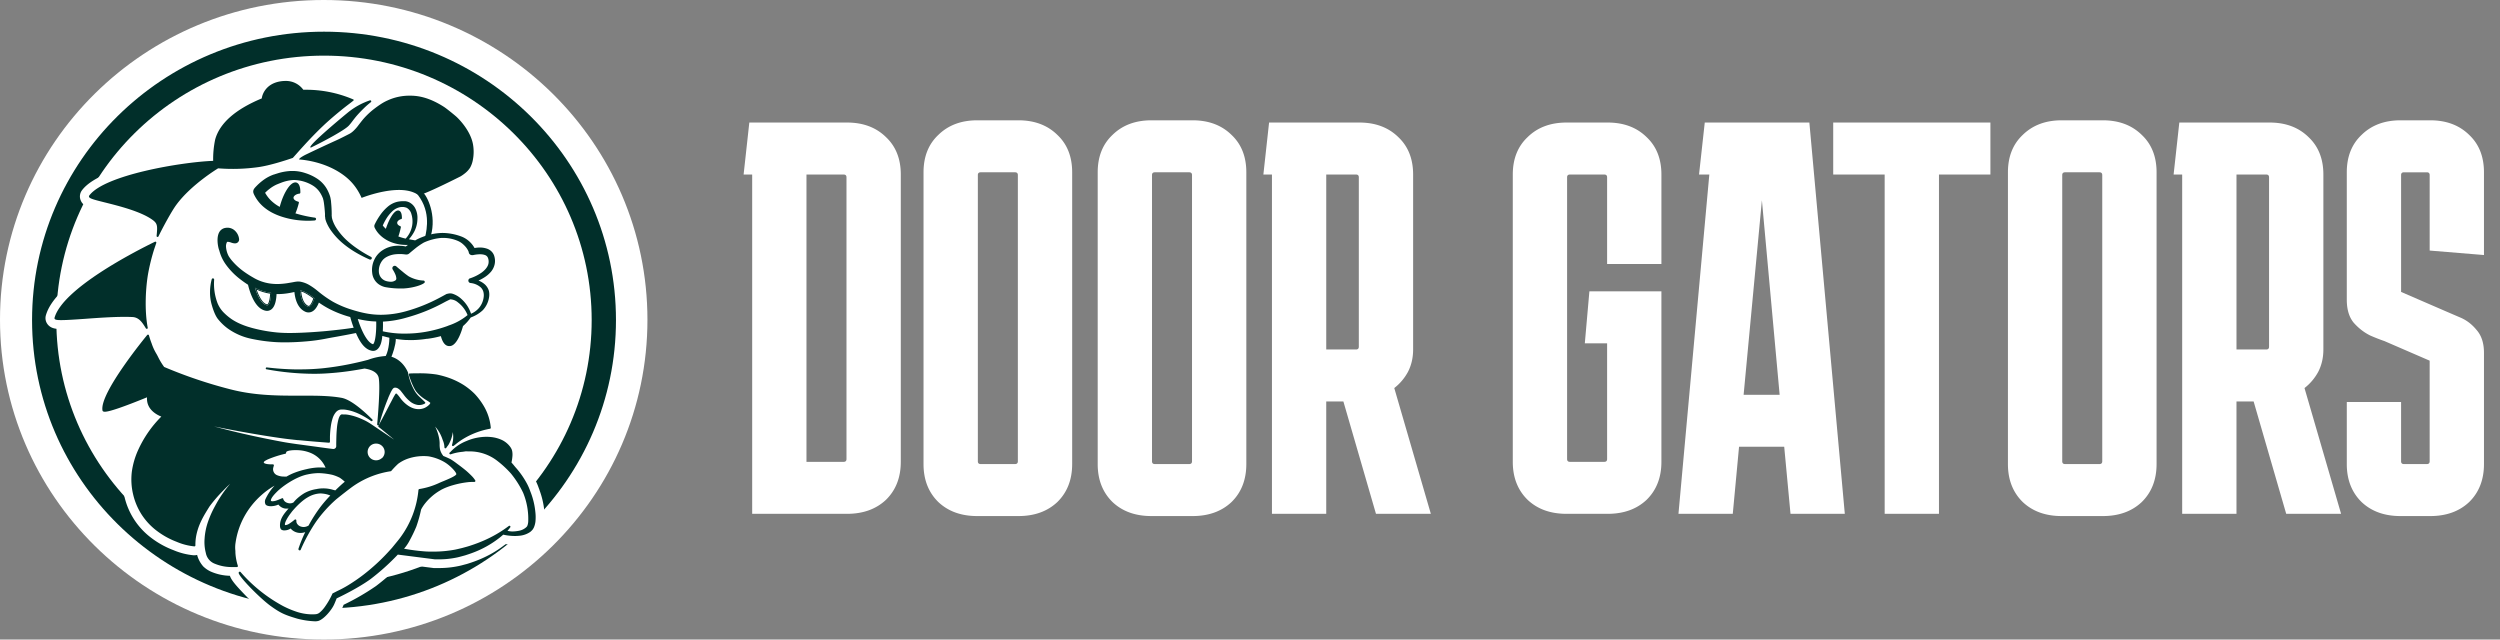
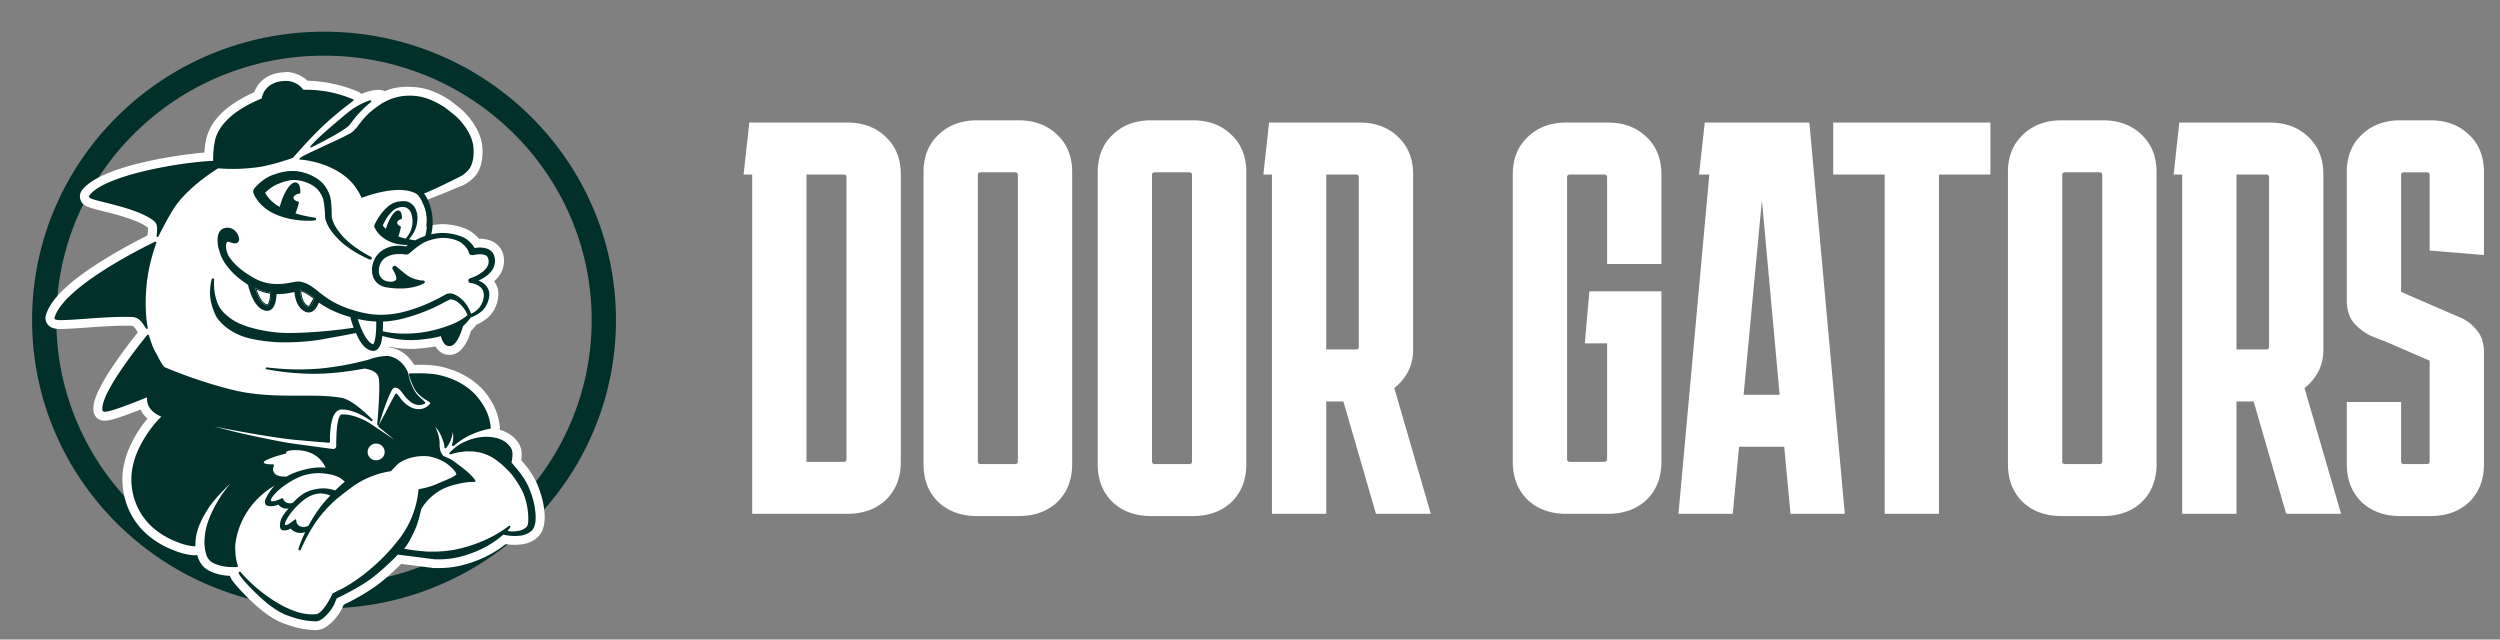
<svg xmlns="http://www.w3.org/2000/svg" width="172" height="44" fill="none">
  <rect width="100%" height="100%" fill="#808080" stroke="none" />
  <path d="M61.974 31.775c0 1.077-.34 1.948-1.022 2.615-.682.64-1.574.961-2.675.961H51.75V12.008h-.59l.393-3.577h6.725c1.101 0 1.993.333 2.675 1 .681.641 1.022 1.5 1.022 2.577v19.767zm-3.933-19.767h-2.556v19.767h2.556c.131 0 .197-.064.197-.193V12.2c0-.128-.066-.192-.197-.192zM73.765 31.928c0 1.077-.341 1.949-1.023 2.616-.681.64-1.573.961-2.674.961h-2.832c-1.1 0-1.992-.32-2.674-.961-.682-.667-1.023-1.539-1.023-2.615V11.854c0-1.077.341-1.936 1.023-2.577.682-.666 1.573-1 2.674-1h2.832c1.101 0 1.993.334 2.674 1 .682.641 1.023 1.5 1.023 2.577v20.075zm-6.293-20.074c-.13 0-.196.064-.196.192v19.69c0 .128.065.192.196.192h2.36c.131 0 .197-.064.197-.192v-19.69c0-.128-.066-.192-.197-.192h-2.36zM85.747 31.928c0 1.077-.34 1.949-1.022 2.616-.682.64-1.573.961-2.674.961h-2.832c-1.101 0-1.993-.32-2.674-.961-.682-.667-1.023-1.539-1.023-2.615V11.854c0-1.077.341-1.936 1.023-2.577.681-.666 1.573-1 2.674-1h2.832c1.1 0 1.992.334 2.674 1 .681.641 1.022 1.5 1.022 2.577v20.075zm-6.292-20.074c-.131 0-.197.064-.197.192v19.69c0 .128.066.192.197.192h2.36c.13 0 .196-.064.196-.192v-19.69c0-.128-.065-.192-.196-.192h-2.36zM86.92 12.008l.393-3.577h6.214c1.1 0 1.992.333 2.674 1 .681.641 1.022 1.5 1.022 2.577v12.037c0 .564-.118 1.077-.354 1.538-.236.436-.55.808-.943 1.115l2.516 8.653h-3.775l-2.242-7.73h-1.18v7.73H87.51V12.008h-.59zm6.37 0h-2.044v12.037h2.045c.13 0 .196-.064.196-.193V12.2c0-.128-.065-.192-.196-.192zM114.305 31.775c0 1.077-.34 1.948-1.022 2.615-.682.64-1.573.961-2.674.961h-2.832c-1.101 0-1.993-.32-2.674-.961-.682-.667-1.023-1.538-1.023-2.615V12.008c0-1.077.341-1.936 1.023-2.577.681-.667 1.573-1 2.674-1h2.832c1.101 0 1.992.333 2.674 1 .682.641 1.022 1.5 1.022 2.577v6.153h-3.736V12.2c0-.128-.065-.192-.196-.192h-2.36c-.131 0-.197.064-.197.192v19.382c0 .129.066.193.197.193h2.36c.131 0 .196-.064.196-.193v-7.96h-1.534l.315-3.577h4.955v11.73zM119.214 35.351h-3.736l2.123-23.343h-.708l.394-3.577h7.197l2.438 26.92h-3.736l-.433-4.615h-3.107l-.432 4.615zm.747-8.191h2.478l-1.22-13.383-1.258 13.383zM126.125 12.008V8.43h10.815v3.577h-3.539V35.35h-3.736V12.008h-3.54zM148.372 31.928c0 1.077-.341 1.949-1.023 2.616-.682.64-1.573.961-2.674.961h-2.832c-1.101 0-1.992-.32-2.674-.961-.682-.667-1.023-1.539-1.023-2.615V11.854c0-1.077.341-1.936 1.023-2.577.682-.666 1.573-1 2.674-1h2.832c1.101 0 1.992.334 2.674 1 .682.641 1.023 1.5 1.023 2.577v20.075zm-6.293-20.074c-.131 0-.197.064-.197.192v19.69c0 .128.066.192.197.192h2.36c.131 0 .196-.064.196-.192v-19.69c0-.128-.065-.192-.196-.192h-2.36zM149.544 12.008l.393-3.577h6.214c1.101 0 1.992.333 2.674 1 .682.641 1.023 1.5 1.023 2.577v12.037c0 .564-.118 1.077-.354 1.538a3.55 3.55 0 0 1-.944 1.115l2.517 8.653h-3.776l-2.241-7.73h-1.18v7.73h-3.736V12.008h-.59zm6.371 0h-2.045v12.037h2.045c.131 0 .196-.064.196-.193V12.2c0-.128-.065-.192-.196-.192zM165.195 27.66v4.076c0 .128.065.192.197.192h1.573c.131 0 .196-.064.196-.192v-6.922l-3.107-1.346a12.832 12.832 0 0 1-.983-.385c-.419-.205-.8-.5-1.14-.884-.315-.385-.472-.91-.472-1.577v-8.768c0-1.077.341-1.936 1.022-2.577.682-.666 1.573-1 2.675-1h2.045c1.101 0 1.992.334 2.674 1 .682.641 1.022 1.5 1.022 2.577v5.692l-3.736-.308v-5.192c0-.128-.065-.192-.196-.192h-1.573c-.132 0-.197.064-.197.192v8.038l3.107 1.346.983.423c.419.18.787.461 1.101.846.341.384.511.91.511 1.577v7.652c0 1.077-.34 1.949-1.022 2.616-.682.64-1.573.961-2.674.961h-2.045c-1.102 0-1.993-.32-2.675-.961-.681-.667-1.022-1.539-1.022-2.615v-4.27h3.736z" fill="#fff" />
  <g clip-path="url(#a)">
-     <path d="M22.272 44c12.3 0 22.272-9.85 22.272-22S34.572 0 22.272 0C9.972 0 0 9.85 0 22s9.971 22 22.272 22z" fill="#fff" />
    <path fill-rule="evenodd" clip-rule="evenodd" d="M22.291 3.828c-10.17 0-18.416 8.145-18.416 18.191 0 10.047 8.246 18.192 18.416 18.192 10.171 0 18.416-8.145 18.416-18.191 0-10.047-8.245-18.192-18.416-18.192zM2.206 22.02c0-10.957 8.993-19.84 20.087-19.84 11.093 0 20.086 8.883 20.086 19.84 0 10.959-8.993 19.842-20.087 19.842-11.093 0-20.086-8.883-20.086-19.841z" fill="#012F2A" />
    <path d="m37.12 34.7-.445 1.907-1.99.528-2.844 1.403-4.335-.04-1.872 1.357-2.114 1.107-1.014 1.71-2.212.22c-.115 0-1.95-1.194-1.95-1.194l-1.75-1.721-.57-.807h-1.059l-.752-.596-.319-.632-1.35-.316-2.241-1.3-1.067-1.404-.532-2.441 1.066-2.367.917-1.228-.633-.982.007-.613c-1.329.543-2.907 1.138-2.943.936-.19-1.085 2.667-4.657 3.064-5.13l-.086-.543c-.195-.302-.442-.784-.975-.813-1.841-.097-5.375.387-5.305.135.567-2.004 5.638-4.585 6.871-5.185l.146-.457c.07-.7.07-.894-.313-1.168-1.348-.97-4.498-1.342-4.329-1.572 1.04-1.417 6.53-2.305 8.537-2.363a6.929 6.929 0 0 1 .137-1.513c.148-.543.656-1.753 3.208-2.805-.008-.066.117-.975 1.236-1.151 1.032-.164 1.51.534 1.51.579a8.731 8.731 0 0 1 3.53.694l1.732-.176 1.315-.027h.008a3.867 3.867 0 0 1 1.08-.072c.727.05 1.419.362 2.03.755.153.1.722.556.853.678.268.251.937.985 1.099 1.823.066.359.063.727-.011 1.085a1.662 1.662 0 0 1-.18.504 1.564 1.564 0 0 1-.37.396 2.682 2.682 0 0 1-.256.178 3.432 3.432 0 0 1-.508.156l.72.49c0 .018-1.287.558-1.51.642-.311.115-1.32.533-1.32.533l-.023.814-.562 1.567 2.393-.496 3.1 1.342.214.723-.338 1.22-.071.907.008.981-.824.834-1.725 2.265-.924-.476-.32-.351-2.258.316-1.34-.29-.17.99.859.361.96.407.138.632h2.23l2.427 1.238 1.186 2.109v.913l1.51.999v.838l1.619 2.956z" fill="#fff" />
    <path d="M10.096 22.898a.347.347 0 0 1-.29-.158c-.02-.028-.039-.06-.06-.092-.198-.32-.362-.542-.643-.561a10.413 10.413 0 0 0-.534-.013c-.824 0-1.82.07-2.703.136-.686.047-1.274.088-1.647.088-.345 0-.55-.028-.664-.186a.36.36 0 0 1-.063-.318c.573-2.055 5.12-4.465 7.042-5.404a.348.348 0 0 1 .43.106.336.336 0 0 1 .046.306l-.137.407c-.166.522-.3 1.054-.401 1.592-.177.95-.265 2.509-.04 3.694a.337.337 0 0 1-.212.378.34.34 0 0 1-.124.024z" fill="#fff" />
    <path d="M10.687 16.694a14.286 14.286 0 0 0-.55 2.044c-.179.963-.273 2.568-.039 3.818-.195-.302-.443-.783-.973-.814a11.79 11.79 0 0 0-.55-.012c-1.463 0-3.504.22-4.355.22-.26 0-.412-.02-.395-.075.567-2.005 5.638-4.585 6.87-5.187m0-.678a.684.684 0 0 0-.303.07 37.337 37.337 0 0 0-3.759 2.11c-2.052 1.334-3.187 2.477-3.477 3.508a.692.692 0 0 0 .12.615c.245.32.645.32.936.32.392 0 .987-.042 1.677-.09.878-.06 1.873-.135 2.679-.135.192 0 .366 0 .517.012.114 0 .23.178.37.407l.061.096a.683.683 0 0 0 .58.314.683.683 0 0 0 .6-.35.67.67 0 0 0 .074-.453c-.216-1.143-.13-2.652.04-3.572.1-.524.23-1.042.392-1.551l.058-.171.078-.23a.67.67 0 0 0-.093-.612.685.685 0 0 0-.558-.282l.008-.006z" fill="#fff" />
    <path d="M10.833 16.576a.345.345 0 0 1-.342-.372c.069-.688.045-.704-.173-.861-.76-.543-2.21-.91-3.17-1.15-.96-.24-1.191-.298-1.285-.553a.366.366 0 0 1 .05-.344c1.108-1.505 6.277-2.354 8.478-2.486a5.87 5.87 0 0 1 .147-1.277c.32-1.177 1.406-2.17 3.228-2.954.105-.42.492-1.085 1.49-1.25.118-.02.238-.029.359-.03a1.833 1.833 0 0 1 1.389.604 9.125 9.125 0 0 1 3.498.728.342.342 0 0 1 .197.3.336.336 0 0 1-.185.308l-.044.022c-.744.362-1.467.766-2.165 1.21-.157.112-.336.234-.521.361-.457.314-.976.668-1.34.973a.34.34 0 0 1-.223.081h-.192c-.196.001-.392.02-.584.054l-.195.029c-.55.084-1.09.22-1.612.407a10.273 10.273 0 0 0-2.048 1.03c-.22.136-.44.289-.655.445-.518.377-1.013.785-1.482 1.22-.407.373-.783.777-1.124 1.21-.316.407-.93 1.565-1.183 2.103a.34.34 0 0 1-.313.192z" fill="#fff" />
    <path d="M19.615 5.639c.823 0 1.205.565 1.21.605h.163a8.74 8.74 0 0 1 3.367.695c-.095.05-1.634.825-2.249 1.257-.558.396-1.359.912-1.885 1.356h-.193a5.066 5.066 0 0 0-.824.087 9.011 9.011 0 0 0-1.679.429 10.68 10.68 0 0 0-2.12 1.064c-.229.145-.451.297-.67.456-.528.384-1.033.798-1.51 1.24-.422.386-.812.805-1.165 1.252-.349.445-.98 1.656-1.222 2.17.07-.7.07-.892-.313-1.168-1.348-.968-4.497-1.343-4.328-1.573 1.04-1.414 6.528-2.305 8.537-2.362a6.777 6.777 0 0 1 .138-1.513c.148-.543.656-1.752 3.208-2.805-.008-.066.117-.976 1.235-1.152.101-.016.203-.024.305-.025m0-.678a2.55 2.55 0 0 0-.412.034c-1.044.166-1.53.814-1.714 1.337-1.837.814-2.94 1.865-3.28 3.113-.084.34-.135.688-.152 1.038-2.172.185-7.232.98-8.427 2.603a.7.7 0 0 0-.094.656c.155.424.5.511 1.523.767.934.234 2.345.588 3.052 1.095.032.023.052.04.065.05 0 .169-.01.337-.032.504-.016.16.026.32.118.451a.686.686 0 0 0 .854.231.682.682 0 0 0 .334-.329c.282-.598.869-1.69 1.142-2.034.33-.42.696-.812 1.091-1.173.458-.426.941-.824 1.447-1.193a13.21 13.21 0 0 1 1.166-.754c.466-.265.953-.491 1.456-.678a8.37 8.37 0 0 1 1.546-.395l.194-.029c.175-.032.353-.049.53-.05h.194a.69.69 0 0 0 .445-.161c.352-.294.861-.644 1.311-.95.188-.135.367-.25.529-.364.685-.434 1.394-.83 2.123-1.185l.044-.023a.683.683 0 0 0 .376-.618.672.672 0 0 0-.4-.603 9.527 9.527 0 0 0-3.494-.76 2.229 2.229 0 0 0-1.54-.604l.005.024z" fill="#fff" />
    <path d="M21.332 9.967a.321.321 0 0 1-.05 0 8.416 8.416 0 0 0-.378-.046c-.08 0-.162-.012-.246-.016a.346.346 0 0 1-.317-.256.335.335 0 0 1 .156-.373l.733-.438c.94-.564 1.912-1.146 2.892-1.662.39-.203.714-.358 1.017-.485.18-.076.366-.137.556-.184l.317-.072a.347.347 0 0 1 .399.22.335.335 0 0 1-.178.417 1.87 1.87 0 0 0-.163.085 6.556 6.556 0 0 0-.445.284 4.294 4.294 0 0 0-.777.686c-.106.118-.202.247-.295.37-.116.165-.246.32-.387.464-.265.25-.637.399-1 .522-.549.186-1.123.326-1.68.461l-.073.018a.4.4 0 0 1-.08.005z" fill="#fff" />
    <path d="M26.086 6.762c-.064.03-.127.064-.19.099a7.34 7.34 0 0 0-.467.298 4.6 4.6 0 0 0-.84.742c-.25.271-.441.602-.662.814-.221.211-.55.333-.873.444-.55.188-1.137.327-1.722.47a9.837 9.837 0 0 0-.395-.05c-.087 0-.175-.013-.263-.017 1.202-.715 2.388-1.448 3.61-2.09.326-.17.657-.333.99-.473.161-.067.328-.121.498-.164l.309-.07m-2.123.11c-.992.522-1.967 1.106-2.91 1.671l-.733.438a.68.68 0 0 0-.31.746c.036.141.117.267.23.359a.692.692 0 0 0 .401.152l.232.017c.12.012.24.027.357.043a.64.64 0 0 0 .265-.012l.073-.018c.564-.135 1.149-.27 1.709-.467.4-.136.814-.304 1.124-.597a4.1 4.1 0 0 0 .427-.509 4.01 4.01 0 0 1 .99-.976c.137-.09.274-.18.424-.271.045-.026.09-.05.138-.07a.67.67 0 0 0 .376-.762c-.315-.982-2.209-.049-2.793.255z" fill="#fff" />
    <path d="M31.144 12.576a.346.346 0 0 1-.32-.216 1.905 1.905 0 0 0-.564-.776 1.729 1.729 0 0 0-.473-.271 2.455 2.455 0 0 0-1.149-.141c-.422.046-.83.18-1.195.393-.317.225-.602.49-.848.79a.343.343 0 0 1-.385.131.347.347 0 0 1-.135-.078c-.274-.256-.45-.416-.686-.462-.1-.02-.2-.03-.3-.031-.232.007-.46.053-.675.135a.355.355 0 0 1-.284-.028.337.337 0 0 1-.165-.23 2.08 2.08 0 0 0-.144-.456c-.23-.514-.715-.827-1.082-1.001a6.12 6.12 0 0 0-.932-.258.336.336 0 0 1-.16-.566.345.345 0 0 1 .212-.1c.066 0 .138-.01.209-.017l.12-.012a7.21 7.21 0 0 0 1.037-.17c.166-.043.33-.097.488-.161.078-.031.155-.067.229-.109a1.1 1.1 0 0 0 .192-.135c.115-.109.219-.228.31-.357l.022-.027c.117-.152.223-.288.337-.422.242-.276.513-.527.807-.748.125-.098.274-.201.445-.315.157-.103.323-.194.495-.271a3.82 3.82 0 0 1 1.638-.351c.106 0 .216 0 .325.01.696.05 1.434.32 2.197.814.174.113.76.586.902.717.166.156 1 .984 1.201 2.006.074.4.07.81-.011 1.21-.04.214-.115.421-.222.613-.12.187-.273.353-.45.488a3.244 3.244 0 0 1-.289.2.313.313 0 0 1-.056.028c-.181.072-.368.13-.559.172a.315.315 0 0 1-.082.002z" fill="#fff" />
    <path d="M28.19 6.652c.095 0 .196 0 .301.01.725.051 1.417.362 2.028.755.152.099.72.556.854.678.266.25.936.984 1.098 1.822.068.36.064.728-.01 1.085a1.63 1.63 0 0 1-.18.505c-.1.151-.224.285-.369.396a3.08 3.08 0 0 1-.258.179 3.379 3.379 0 0 1-.508.156 2.245 2.245 0 0 0-.665-.914 2.098 2.098 0 0 0-.57-.32 2.792 2.792 0 0 0-1.314-.16 3.392 3.392 0 0 0-1.327.44c-.361.247-.684.543-.961.879-.275-.256-.512-.483-.86-.55a1.972 1.972 0 0 0-.364-.032 2.426 2.426 0 0 0-.786.152 2.301 2.301 0 0 0-.168-.532c-.24-.542-.716-.918-1.246-1.168a6.576 6.576 0 0 0-1.004-.281c.109 0 .23-.022.34-.031a7.678 7.678 0 0 0 1.08-.183c.187-.046.37-.104.549-.174.094-.035.186-.077.274-.126.091-.051.176-.112.253-.182.14-.132.266-.277.378-.432.11-.136.214-.272.325-.407.222-.259.47-.494.74-.704.137-.106.283-.206.427-.301a3.28 3.28 0 0 1 .446-.241c.468-.217.98-.327 1.496-.322m-2.316 0h-.008c-.18.12-.332.227-.467.331-.31.234-.595.498-.85.79-.12.135-.229.28-.348.436l-.022.028a2.277 2.277 0 0 1-.275.311.837.837 0 0 1-.122.09 1.607 1.607 0 0 1-.19.092 3.79 3.79 0 0 1-.45.145c-.325.076-.654.13-.986.16l-.123.012-.193.018a.69.69 0 0 0-.437.193.675.675 0 0 0 .325 1.144c.291.057.577.134.857.23.317.15.732.415.919.833.055.123.096.252.12.384a.675.675 0 0 0 .33.46.691.691 0 0 0 .568.055c.181-.065.372-.099.564-.102.08 0 .158.009.235.025.146.028.284.154.518.374a.69.69 0 0 0 .835.089.685.685 0 0 0 .197-.18c.22-.262.474-.496.754-.696a2.683 2.683 0 0 1 1.054-.347h.008a2.137 2.137 0 0 1 .97.122h.012a1.393 1.393 0 0 1 .68.543c.062.095.114.195.156.3a.68.68 0 0 0 .641.435.728.728 0 0 0 .16-.018c.208-.048.411-.11.609-.188a.793.793 0 0 0 .107-.056c.11-.067.217-.14.318-.221.21-.158.389-.352.529-.572v-.008c.127-.221.215-.461.262-.711v-.01c.09-.443.093-.897.011-1.34-.22-1.123-1.121-2.018-1.3-2.187-.158-.146-.758-.63-.953-.755-.807-.522-1.6-.814-2.355-.864-.644-.045-1.749-.081-2.66.655z" fill="#fff" />
    <path d="M20.502 9.946c.137 0 .274 0 .411.012.274.014.546.046.816.096.266.051.526.126.778.224.507.19.93.55 1.194 1.018.073.13.132.266.176.407.082.257.123.524.122.792-.017.42-.159.844-.582.967a.48.48 0 0 1-.137.02c-.147 0-.325-.081-.586-.377a3.222 3.222 0 0 0-.95-.934 4.269 4.269 0 0 0-2.25-.614c-1.343 0-2.522.542-3.08.765-.194.078-.686.335-1.048.335a.364.364 0 0 1-.393-.272c-.064-.236.297-.678 1.197-1.232.24-.139.487-.262.742-.37.25-.113.508-.216.766-.312l.12-.044c.477-.17.97-.297 1.47-.38.409-.07.822-.105 1.236-.105m0-.678c-.453 0-.904.039-1.35.115a9.041 9.041 0 0 0-1.588.407l-.137.046c-.314.118-.57.224-.808.33l-.092.043c-.251.107-.494.23-.728.37-1.19.736-1.665 1.367-1.495 1.984.06.228.198.428.39.568.192.14.426.21.664.2.404 0 .809-.166 1.19-.334l.117-.05.184-.076c.584-.239 1.561-.64 2.637-.64a3.59 3.59 0 0 1 1.89.522c.283.18.524.416.71.693.025.037.052.072.081.107.232.263.599.611 1.106.611.11 0 .222-.016.328-.048.659-.189 1.043-.768 1.07-1.582v-.028c.001-.34-.051-.678-.155-1.002a2.91 2.91 0 0 0-.668-1.12 2.955 2.955 0 0 0-1.096-.723 5.093 5.093 0 0 0-.9-.26h-.014a7.294 7.294 0 0 0-1.345-.12l.01-.013z" fill="#fff" />
    <path d="M25.095 18.184a.416.416 0 0 1-.137-.027 8.313 8.313 0 0 1-.974-.52 6.382 6.382 0 0 1-.888-.663 4.939 4.939 0 0 1-.747-.862 3.092 3.092 0 0 1-.287-.542 2.27 2.27 0 0 1-.097-.304l-.014-.072c0-.038-.014-.076-.019-.117v-.025a1.098 1.098 0 0 1 0-.146 9.488 9.488 0 0 0-.071-.736c0-.054-.017-.108-.028-.159 0-.023-.01-.044-.015-.063v-.017l-.014-.033a1.845 1.845 0 0 0-.137-.28 1.242 1.242 0 0 0-.391-.407 2.04 2.04 0 0 0-.412-.199c.034.149.048.302.043.454a.338.338 0 0 1-.089.22c-.055.06-.13.1-.212.11h-.039c.086.024.158.08.203.156a.335.335 0 0 1 .036.25 4.776 4.776 0 0 1-.132.463c.3.082.603.145.91.19h.024a.376.376 0 0 1 .291.28c.006.027.01.055.01.083a.405.405 0 0 1 0 .059.377.377 0 0 1-.332.302 4.624 4.624 0 0 1-.447.022 5.413 5.413 0 0 1-1.845-.315 4.245 4.245 0 0 1-.549-.247 3.02 3.02 0 0 1-.992-.832 2.88 2.88 0 0 1-.189-.281l-.08-.15a1.81 1.81 0 0 1-.082-.186.598.598 0 0 1 .104-.586c.206-.25.443-.471.706-.66a2.817 2.817 0 0 1 .654-.342h.016c.06-.025.128-.046.195-.068l.024-.007c.306-.102.626-.162.95-.178h.115c.302.002.601.055.886.156.306.099.597.243.86.426a2.31 2.31 0 0 1 .682.77c.077.143.142.292.194.445l.018.05v.02l.016.06c.014.05.024.098.032.148.013.076.022.152.029.228a10.654 10.654 0 0 1 .042.939c0 .013 0 .036.009.06v.013c.012.06.027.118.046.176.047.135.107.266.18.39.16.262.349.507.564.727.228.224.473.43.735.613a7.7 7.7 0 0 0 .837.521l.037.023a.36.36 0 0 1 .137.195.36.36 0 0 1-.034.29.362.362 0 0 1-.332.185zm-6.373-4.653c.115.168.254.319.412.446.107-.333.257-.652.446-.949a1.714 1.714 0 0 0-.115.042l-.062.025c-.03.012-.061.024-.093.04-.06.025-.113.046-.155.068a2.108 2.108 0 0 0-.45.319l.017.01z" fill="#fff" />
    <path d="M20.132 12.093c.263.002.524.048.772.135.276.089.537.218.774.384a1.973 1.973 0 0 1 .582.656c.067.127.124.258.17.392l.017.05.016.059c.01.039.018.076.024.11.01.071.02.136.026.208.026.271.035.543.04.814v.007a.795.795 0 0 0 0 .114c0 .036.012.074.016.112.016.077.037.153.062.228.053.154.122.303.204.444.174.287.38.554.615.794.242.24.504.46.783.655a8.282 8.282 0 0 0 .883.549.026.026 0 0 1 .002.03.027.027 0 0 1-.01.01.028.028 0 0 1-.014.004h-.01a7.743 7.743 0 0 1-.92-.493 6.156 6.156 0 0 1-.841-.626 4.608 4.608 0 0 1-.687-.799c-.1-.15-.185-.31-.252-.477a2.043 2.043 0 0 1-.085-.263v-.029c0-.036-.014-.073-.018-.114a.83.83 0 0 1-.007-.135c-.017-.26-.039-.526-.074-.78a2.55 2.55 0 0 0-.033-.186c0-.03-.014-.058-.02-.084l-.013-.036-.017-.044a2.252 2.252 0 0 0-.162-.33 1.557 1.557 0 0 0-.495-.512 2.419 2.419 0 0 0-.676-.297 1.959 1.959 0 0 0-.549-.081c-.056 0-.112 0-.169.01a2.663 2.663 0 0 0-.712.181c-.06.026-.117.046-.176.073-.059.027-.118.05-.166.075a2.424 2.424 0 0 0-.574.419c-.048.044-.097.093-.144.135.008.02.018.036.028.055.034.067.078.135.118.198.087.13.188.252.302.362.184.177.392.328.619.447.024-.116.056-.237.093-.36.228-.745.601-1.302.858-1.302a.174.174 0 0 1 .047 0c.137.042.21.27.202.603-.249.031-.437.172-.437.343 0 .148.137.271.345.324a4.516 4.516 0 0 1-.248.758 7.799 7.799 0 0 0 1.317.31.026.026 0 0 1 .022.02v.01a.026.026 0 0 1-.023.023c-.14.013-.277.02-.412.02a5.718 5.718 0 0 1-.663-.042 4.977 4.977 0 0 1-1.066-.25 3.961 3.961 0 0 1-.509-.226 2.75 2.75 0 0 1-.479-.32 2.48 2.48 0 0 1-.566-.665 1.816 1.816 0 0 1-.07-.135 1.076 1.076 0 0 1-.066-.15.255.255 0 0 1 .043-.253 3.159 3.159 0 0 1 .64-.591 2.557 2.557 0 0 1 .593-.31c.066-.024.137-.046.202-.067.276-.092.565-.147.856-.162h.103m0-.678h-.137c-.352.018-.7.083-1.034.194h-.023c-.066.02-.137.045-.218.075h-.009a3.14 3.14 0 0 0-.732.384 3.793 3.793 0 0 0-.411.34 4.03 4.03 0 0 0-.405.432.941.941 0 0 0-.128.874c.037.1.069.163.095.218.026.056.058.11.086.16v.011a3.207 3.207 0 0 0 .717.842c.183.157.384.293.597.407.195.105.396.195.604.271a5.67 5.67 0 0 0 1.211.285c.249.03.499.046.75.047.164 0 .328-.008.483-.023a.711.711 0 0 0 .22-.058c.07.146.15.287.24.422v.01c.227.334.493.642.792.916l.01.008c.29.259.603.492.934.697.322.202.656.384 1.001.543l.022.009a.734.734 0 0 0 .7-.08.705.705 0 0 0 .256-.8.706.706 0 0 0-.337-.392 7.139 7.139 0 0 1-.799-.498 5.356 5.356 0 0 1-.686-.575 3.628 3.628 0 0 1-.514-.661 1.865 1.865 0 0 1-.148-.318v-.013a1.326 1.326 0 0 1-.033-.124v-.04a.59.59 0 0 0 0-.066v-.018c0-.25-.014-.543-.044-.859a3.57 3.57 0 0 0-.067-.42v-.014l-.015-.06c0-.012-.008-.025-.014-.039l-.016-.05a3.49 3.49 0 0 0-.214-.494 2.692 2.692 0 0 0-.775-.878l-.012-.01a3.603 3.603 0 0 0-.953-.473 3.079 3.079 0 0 0-.994-.172v-.01zm.95 3.14a.667.667 0 0 0 .125-.26c.053.05.1.106.137.169v.008c.043.073.08.15.112.229l.008.022.008.036a7.014 7.014 0 0 1 .06.434 7.788 7.788 0 0 1-.454-.087c.014-.047.025-.096.036-.145a.655.655 0 0 0-.033-.406h.001z" fill="#fff" />
    <path d="M25.678 24.416a.746.746 0 0 1-.146-.014c-.592-.117-.95-.654-1.199-1.183l-.041.008c-.34.072-.687.136-1.03.194l-.659.12a12.37 12.37 0 0 1-1.636.226c-.44.037-.928.058-1.373.058-.202 0-.391 0-.563-.013-.6-.028-1.197-.104-1.784-.227a4.558 4.558 0 0 1-1.76-.765 3.937 3.937 0 0 1-.705-.678c-.226-.27-.394-.745-.492-1.094a3.349 3.349 0 0 1-.127-.959c.003-.316.045-.63.125-.937a.363.363 0 0 1 .424-.263.362.362 0 0 1 .218.131c.053.069.08.154.075.24-.04.502.03 1.006.204 1.479.08.2.197.384.346.542.168.175.355.332.556.468.206.133.423.246.651.336.081.034.16.061.246.091l.114.04.12.035c.083.026.167.051.253.073.524.135 1.059.228 1.598.28.243.023.512.033.824.033.284 0 .57-.01.814-.019a35.259 35.259 0 0 0 3.229-.291 14.49 14.49 0 0 1-.092-.299l-.02-.006a7.424 7.424 0 0 1-1.335-.536 5.203 5.203 0 0 1-.466-.271 1.116 1.116 0 0 1-.468.466.802.802 0 0 1-.353.082.862.862 0 0 1-.374-.09c-.427-.209-.714-.65-.824-1.258l-.08.013a4.85 4.85 0 0 1-.65.073c-.053.459-.19.786-.412.974a.77.77 0 0 1-.674.163c-.824-.185-1.22-1.288-1.373-1.88a7.328 7.328 0 0 1-.459-.328 5.046 5.046 0 0 1-1.036-1.056c-.23-.314-.4-.668-.498-1.043-.01-.026-.02-.05-.028-.075-.008-.024-.29-.89.065-1.452a.845.845 0 0 1 .62-.399c.055-.006.11-.01.166-.01a1.014 1.014 0 0 1 .758.333c.199.208.313.48.32.766a.54.54 0 0 1-.175.377.553.553 0 0 1-.393.144.93.93 0 0 1-.3-.053l-.037-.012c.013.19.067.375.158.542.057.088.12.173.187.254.255.298.549.561.874.783.158.11.328.216.518.325.161.096.331.178.508.244a2.995 2.995 0 0 0 1.006.17h.076c.193-.004.386-.022.578-.052l.313-.054.076-.014c.085-.016.183-.034.297-.046H20.59c.07.001.138.01.206.024.075.017.147.037.211.057.143.05.281.111.412.186.21.123.409.262.596.416l.023.02a7.4 7.4 0 0 0 1.015.717 6.47 6.47 0 0 0 1.121.488c.176.057.375.117.61.18a8.9 8.9 0 0 0 .602.135c.276.045.555.068.835.067a6.288 6.288 0 0 0 1.609-.218c.825-.224 1.62-.543 2.37-.95l.175-.094.177-.096a.603.603 0 0 1 .18-.073c.087-.025.176-.039.267-.04.07 0 .138.01.205.029h.016c.272.082.521.226.729.419.263.23.474.514.619.83a1.148 1.148 0 0 0 .457-.769.661.661 0 0 0-.009-.27.428.428 0 0 0-.115-.194.978.978 0 0 0-.54-.223.443.443 0 0 1-.387-.378.431.431 0 0 1 .28-.46l.02-.008c.263-.085.511-.21.736-.371a.8.8 0 0 0 .352-.461.446.446 0 0 0-.027-.232s-.007-.02-.05-.034a.663.663 0 0 0-.224-.031h-.058a2.185 2.185 0 0 0-.38.051.504.504 0 0 1-.616-.371v-.02c0-.017-.01-.03-.016-.043a1.04 1.04 0 0 0-.181-.259 1.1 1.1 0 0 0-.37-.28c-.299-.133-.624-.2-.952-.194h-.087c-.38.032-.752.129-1.098.287-.168.099-.33.208-.483.327-.16.123-.326.259-.474.39a.553.553 0 0 1-.457.127h-.027a2.438 2.438 0 0 0-.286-.027h-.075c-.075 0-.15.004-.224.012-.18.015-.355.065-.515.148a.754.754 0 0 0-.18.127.804.804 0 0 0-.137.187.866.866 0 0 0-.094.457.426.426 0 0 0 .153.313.528.528 0 0 0 .178.084c.04.01.079.02.118.025l.08.008h.022c.03 0 .06-.005.09-.014a.751.751 0 0 0-.049-.135 1.734 1.734 0 0 0-.145-.271.427.427 0 0 1 .075-.569.44.44 0 0 1 .58.007c.156.136.286.247.411.346.132.109.269.21.412.302.13.075.268.133.412.173.152.043.308.069.465.077h.021a.365.365 0 0 1 .238.116.356.356 0 0 1 .063.39c-.168.348-1.137.552-1.738.58h-.16a5.869 5.869 0 0 1-1.154-.106 1.587 1.587 0 0 1-.518-.23 1.379 1.379 0 0 1-.4-.446 1.499 1.499 0 0 1-.175-.535c-.04-.35.017-.704.166-1.023.074-.165.173-.318.293-.455.117-.132.252-.248.402-.344.113-.075.233-.138.36-.189a2.478 2.478 0 0 1-.714-.554 2.438 2.438 0 0 1-.16-.206 1.794 1.794 0 0 1-.148-.253v-.017a.505.505 0 0 1 0-.427c.113-.237.246-.464.398-.678a3.24 3.24 0 0 1 .55-.613c.232-.21.516-.359.823-.43a2.22 2.22 0 0 1 .42-.044H27.898c.181.012.355.071.506.171.165.106.302.25.396.422.153.28.224.596.205.914a2.184 2.184 0 0 1-.316 1.093c.07-.034.137-.065.216-.095l.049-.019a4.246 4.246 0 0 1 1.451-.302h.087c.45.007.897.09 1.319.246.13.05.255.115.372.193a2 2 0 0 1 .327.258c.103.095.195.201.274.317.056 0 .116-.008.176-.01h.027a1.74 1.74 0 0 1 .652.11c.14.055.266.138.371.244.11.109.191.24.24.386a1.573 1.573 0 0 1 .073.36c.008.123 0 .246-.023.366a1.448 1.448 0 0 1-.3.624c-.134.16-.29.3-.464.415l-.059.04a.95.95 0 0 1 .087.08c.164.159.282.359.342.578.04.194.04.394 0 .588a1.928 1.928 0 0 1-.49.97 2.522 2.522 0 0 1-.86.542c-.135.19-.29.365-.462.523-.145.514-.497 1.466-1.136 1.492h-.056c-.242 0-.55-.118-.754-.63a7.18 7.18 0 0 1-.719.128h-.044a7.333 7.333 0 0 1-1.11.09c-.11 0-.232 0-.374-.007a7.551 7.551 0 0 1-1.373-.21 1.292 1.292 0 0 1-.394.786.718.718 0 0 1-.456.184zm-.649-2.107c.018.048.037.095.055.136l.041.096a3 3 0 0 0 .412.72c.05-.293.074-.589.073-.885a4.763 4.763 0 0 1-.376-.04 1.811 1.811 0 0 1-.205-.027zm1.591.258a6.85 6.85 0 0 0 1.044.104h.22c.451 0 .902-.038 1.347-.115a8.533 8.533 0 0 0 1.51-.407c.393-.127.76-.319 1.089-.567a1.858 1.858 0 0 0-.502-.587.57.57 0 0 0-.294-.136 8.212 8.212 0 0 0-.319.162c-.83.455-1.71.813-2.625 1.066a7.348 7.348 0 0 1-1.466.283l-.004.195v.002zm-5.5-1.999c.02.044.045.087.075.126l.026-.054-.102-.072zm-2.956-.172c.03.053.065.103.104.15 0-.035.014-.076.02-.12l-.124-.03zm9.638-4.284c.173-.22.276-.484.297-.76a1.46 1.46 0 0 0-.058-.534.466.466 0 0 0-.178-.27h-.015c.053.147.079.303.075.46a.338.338 0 0 1-.236.324.34.34 0 0 1 .16.358 4.89 4.89 0 0 1-.098.407l.053.015z" fill="#fff" />
    <path d="M27.702 13.89c.177.001.35.048.504.135.116.079.21.184.275.308.115.226.168.478.152.73-.007.347-.11.684-.298.977-.099.166-.22.318-.36.453l.068.013.517.093a3.958 3.958 0 0 1 1.826-.514h.076c.412.007.82.085 1.205.229a1.66 1.66 0 0 1 .822.64c.036.05.066.102.092.157l.013.026c.121-.024.245-.038.369-.042h.017a1.41 1.41 0 0 1 .524.087c.095.037.18.094.253.165a.679.679 0 0 1 .162.26 1.04 1.04 0 0 1-.196 1.028 1.842 1.842 0 0 1-.387.344 3.04 3.04 0 0 1-.6.311c.042.015.083.032.124.05.164.064.315.156.446.272.12.114.21.257.257.415.031.152.031.309 0 .46a1.573 1.573 0 0 1-.404.798 2.323 2.323 0 0 1-.823.49h-.009c-.154.226-.339.43-.549.607-.088.34-.412 1.33-.847 1.347h-.042c-.313 0-.457-.426-.523-.704a6.035 6.035 0 0 1-.996.205c-.366.059-.736.09-1.108.093-.107 0-.226 0-.362-.006a7.336 7.336 0 0 1-1.675-.305c-.036.446-.112.782-.325.96a.371.371 0 0 1-.32.085c-.497-.098-.814-.636-1.063-1.234-.105.019-.211.04-.315.061-.558.115-1.126.206-1.686.313-.526.109-1.06.182-1.595.22-.404.034-.887.055-1.343.055-.19 0-.373 0-.55-.012a11.15 11.15 0 0 1-1.723-.218 4.228 4.228 0 0 1-1.628-.705 3.595 3.595 0 0 1-.644-.618c-.198-.238-.35-.69-.431-.976a3.108 3.108 0 0 1-.113-.865c.003-.287.04-.572.113-.85a.023.023 0 0 1 .02-.016.02.02 0 0 1 .013.007.019.019 0 0 1 .004.014c-.04.55.037 1.102.228 1.62.094.242.233.466.411.657.186.193.391.367.614.517.225.146.463.269.713.367.124.055.253.094.381.136.128.042.262.081.397.114.54.14 1.091.236 1.647.289.282.026.567.035.855.035.289 0 .55-.01.824-.019a35.41 35.41 0 0 0 3.388-.313c.098-.015.195-.027.293-.04a8.223 8.223 0 0 1-.275-.85l-.202-.057c-.44-.129-.866-.3-1.272-.51-.269-.142-.526-.301-.772-.478-.085.242-.236.556-.473.67a.438.438 0 0 1-.2.047.514.514 0 0 1-.226-.055c-.531-.26-.66-.95-.686-1.357l-.095.022a7.683 7.683 0 0 1-.336.068 4.328 4.328 0 0 1-.706.07H18.933c0 .338-.063.844-.313 1.054a.415.415 0 0 1-.275.102.592.592 0 0 1-.107-.012c-.706-.158-1.042-1.335-1.14-1.763a7.979 7.979 0 0 1-.548-.385 4.741 4.741 0 0 1-.961-.986 2.797 2.797 0 0 1-.45-.95 1.064 1.064 0 0 1-.032-.084c-.092-.27-.275-1.304.412-1.403a.877.877 0 0 1 .116-.008c.55 0 .747.594.735.732a.204.204 0 0 1-.066.155.209.209 0 0 1-.16.055.62.62 0 0 1-.192-.035 1.033 1.033 0 0 0-.285-.07.138.138 0 0 0-.128.062c-.163.309-.024.716.127 1.03.066.104.139.203.216.299.275.323.593.608.945.847.176.122.357.235.549.342.353.215.746.358 1.156.42.175.027.352.04.53.04h.082c.209-.007.417-.026.623-.057l.32-.054c.11-.02.217-.044.35-.057a.343.343 0 0 1 .054 0H20.561a.664.664 0 0 1 .126.016 1.735 1.735 0 0 1 .537.206c.203.12.396.256.577.407.33.278.684.527 1.057.746.376.21.773.383 1.184.515.205.068.412.129.628.184.215.056.421.102.635.136.295.05.593.074.891.073a6.62 6.62 0 0 0 1.689-.23c.85-.233 1.671-.563 2.445-.983.097-.05.194-.106.291-.16l.073-.039a.663.663 0 0 1 .272-.065c.043.001.087.008.129.02.224.07.428.19.598.35.316.286.546.652.665 1.058.244-.095.462-.247.635-.443.185-.218.303-.483.34-.765a.99.99 0 0 0-.019-.407.728.728 0 0 0-.201-.339 1.309 1.309 0 0 0-.742-.32.099.099 0 0 1-.085-.086.097.097 0 0 1 .065-.102c.294-.098.572-.239.823-.42.243-.18.45-.418.488-.688a.787.787 0 0 0-.047-.399.408.408 0 0 0-.255-.232 1.021 1.021 0 0 0-.342-.05h-.073a2.505 2.505 0 0 0-.44.06h-.013a.177.177 0 0 1-.037 0 .16.16 0 0 1-.1-.035.157.157 0 0 1-.055-.089v-.012a.26.26 0 0 0-.014-.05c0-.02-.015-.04-.025-.062a1.402 1.402 0 0 0-.24-.352 2.01 2.01 0 0 0-.218-.2 1.461 1.461 0 0 0-.251-.154 2.605 2.605 0 0 0-1.105-.23h-.098a3.633 3.633 0 0 0-1.245.33c-.184.105-.36.224-.527.353-.169.136-.338.272-.494.407a.2.2 0 0 1-.13.05H27.895a2.646 2.646 0 0 0-.342-.034h-.09c-.086 0-.173 0-.259.014-.224.02-.443.084-.643.187-.098.051-.186.116-.264.193a1.208 1.208 0 0 0-.318.917.758.758 0 0 0 .282.542.878.878 0 0 0 .294.136c.055.015.112.027.169.035l.088.01h.079c.106-.002.21-.032.298-.087a.22.22 0 0 0 .122-.212.898.898 0 0 0-.083-.326 1.995 1.995 0 0 0-.173-.318v-.007a.089.089 0 0 1-.014-.07.091.091 0 0 1 .041-.058.094.094 0 0 1 .052-.016c.023 0 .046.009.062.025.137.122.275.242.426.358.142.116.291.225.446.325.159.091.328.162.505.212a2.426 2.426 0 0 0 .557.091.022.022 0 0 1 .011.012c.002.003.002.006.002.01-.045.094-.647.35-1.444.386h-.138c-.359.003-.718-.03-1.07-.097a1.194 1.194 0 0 1-.403-.177.999.999 0 0 1-.298-.334 1.16 1.16 0 0 1-.137-.419c-.035-.286.01-.576.13-.838.067-.133.152-.256.255-.365.097-.109.21-.205.333-.284a1.8 1.8 0 0 1 .814-.28 1.988 1.988 0 0 1 .423-.002c.108.008.216.025.321.05.124-.093.249-.18.38-.262a4.914 4.914 0 0 1-.275.014h-.055a2.914 2.914 0 0 1-.783-.102c-.28-.075-.545-.2-.78-.37a1.985 1.985 0 0 1-.462-.472 1.5 1.5 0 0 1-.12-.206v-.011a.18.18 0 0 1 0-.15c.105-.22.228-.43.367-.63.138-.202.302-.387.486-.55.19-.172.422-.293.674-.353a1.87 1.87 0 0 1 .35-.037m-1.134 1.963c.23-.75.58-1.316.807-1.316a.115.115 0 0 1 .037 0c.105.033.158.2.16.453-.19.054-.322.176-.322.317a.343.343 0 0 0 .253.296 5.574 5.574 0 0 1-.124.49c-.02.069-.042.136-.067.2.196.077.398.138.604.18a1.81 1.81 0 0 0 .51-1.125 1.741 1.741 0 0 0-.07-.65.776.776 0 0 0-.355-.471.726.726 0 0 0-.137-.047 1.206 1.206 0 0 0-.152-.024h-.068a.895.895 0 0 0-.232.033c-.2.06-.38.17-.523.32-.155.152-.29.323-.4.51-.095.156-.178.319-.248.488l.051.065c.036.047.075.093.117.135.05.052.101.1.155.146m-8.192 5.143a.101.101 0 0 0 .066-.024c.137-.113.192-.5.2-.837a3.355 3.355 0 0 1-1.113-.353c.151.491.43 1.125.813 1.21h.034m2.849.106a.12.12 0 0 0 .058-.014c.137-.068.266-.342.34-.582l-.095-.07a3.998 3.998 0 0 0-.523-.342 1.478 1.478 0 0 0-.263-.104l-.107-.026c.022.339.115.924.509 1.116a.18.18 0 0 0 .08.022zm6.65 1.898c.471 0 .942-.04 1.407-.12a8.85 8.85 0 0 0 1.57-.425c.51-.169.983-.434 1.391-.78a2.149 2.149 0 0 0-.708-.949.94.94 0 0 0-.596-.212c-.008 0-.31.151-.412.205-.808.442-1.666.79-2.555 1.038a6.882 6.882 0 0 1-1.714.289c.01.26.005.522-.013.783.456.106.922.164 1.39.174h.23m-2.206.744a.047.047 0 0 0 .032-.015c.204-.172.262-1.053.241-1.686a5.244 5.244 0 0 1-.667-.05 7.868 7.868 0 0 1-.674-.125l-.093-.023c.07.244.154.484.25.72l.045.103c.235.542.538 1.011.854 1.075h.012m2.033-10.532a2.184 2.184 0 0 0-1.474.557c-.228.2-.43.428-.599.678a4.885 4.885 0 0 0-.425.73.84.84 0 0 0 0 .695c0 .012.01.024.015.037.048.1.103.196.166.287v.011c.055.08.115.156.178.23l.009.007c.097.112.203.216.318.31a2.29 2.29 0 0 0-.365.33 2.238 2.238 0 0 0-.531 1.748c.03.232.104.457.218.662.123.218.292.406.497.552.191.132.406.228.633.284.406.08.82.12 1.235.116h.175c.017 0 1.703-.085 2.033-.774a.692.692 0 0 0-.119-.763.709.709 0 0 0-.46-.224h-.043a1.678 1.678 0 0 1-.379-.064 1.475 1.475 0 0 1-.338-.136c-.122-.077-.25-.177-.372-.271l-.099-.08a.89.89 0 0 0 .58-.214h.007c.137-.126.302-.258.457-.377.14-.108.286-.208.44-.297a3.05 3.05 0 0 1 .937-.246h.074a1.9 1.9 0 0 1 .8.162c.045.02.088.044.128.073.049.042.094.087.137.136a.697.697 0 0 1 .088.115l.008.012a.283.283 0 0 1 .02.04v.008a.83.83 0 0 0 .38.517.85.85 0 0 0 .638.1h.014c.085-.019.171-.032.258-.038a.958.958 0 0 1-.158.143 2.391 2.391 0 0 1-.641.322.783.783 0 0 0-.527.627v.014a.774.774 0 0 0 .159.565c.125.16.309.267.512.296h.012a.67.67 0 0 1 .342.136.103.103 0 0 1 .02.027.15.15 0 0 0 0 .019.423.423 0 0 1 0 .136.735.735 0 0 1-.062.216 2.823 2.823 0 0 0-.448-.497 2.221 2.221 0 0 0-.865-.491h-.016a1.171 1.171 0 0 0-.295-.04 1.375 1.375 0 0 0-.503.1.89.89 0 0 0-.114.058l-.06.032-.116.063c-.052.03-.105.06-.159.087h-.008a10.77 10.77 0 0 1-2.297.926 5.91 5.91 0 0 1-1.51.207c-.26 0-.52-.02-.775-.064a5.726 5.726 0 0 1-.574-.123c-.225-.06-.412-.116-.588-.172a6.034 6.034 0 0 1-1.061-.461 7.04 7.04 0 0 1-.961-.678l-.025-.02a4.869 4.869 0 0 0-.64-.447 2.842 2.842 0 0 0-.468-.209h-.015c-.068-.02-.15-.044-.238-.062a1.27 1.27 0 0 0-.275-.034H20.474l-.093.008c-.123.014-.225.033-.316.05l-.075.013-.312.053a4.236 4.236 0 0 1-.53.05h-.064a2.577 2.577 0 0 1-.887-.15 2.64 2.64 0 0 1-.453-.216 6.612 6.612 0 0 1-.496-.312c-.3-.203-.57-.445-.806-.719a2.286 2.286 0 0 1-.137-.19.891.891 0 0 0 .538-.268.87.87 0 0 0 .24-.546c.001-.381-.146-.749-.411-1.026a1.363 1.363 0 0 0-1.012-.443c-.072 0-.143.004-.214.014a1.21 1.21 0 0 0-.865.555c-.437.697-.114 1.69-.1 1.732v.01c0 .021.015.043.023.064.112.41.298.794.55 1.137.31.428.682.808 1.106 1.128.115.09.239.18.37.271.21.754.665 1.794 1.59 2h.012a1.107 1.107 0 0 0 .96-.233c.266-.241.44-.565.493-.917l.177-.02c.17.552.491.96.935 1.177.164.082.345.124.528.125.177 0 .35-.04.508-.12a1.28 1.28 0 0 0 .412-.313c.073.041.137.079.214.116.223.116.453.22.687.313a32.642 32.642 0 0 1-2.323.179c-.238.01-.519.019-.799.019s-.55-.011-.792-.033a9.752 9.752 0 0 1-1.534-.27h-.01c-.076-.02-.154-.044-.24-.069l-.108-.034-.11-.038a3.028 3.028 0 0 1-.214-.077h-.015a3.465 3.465 0 0 1-.59-.304 3.081 3.081 0 0 1-.5-.424 1.365 1.365 0 0 1-.274-.44 3.218 3.218 0 0 1-.18-1.327.687.687 0 0 0-.146-.468.703.703 0 0 0-.421-.256.71.71 0 0 0-.57.128.7.7 0 0 0-.254.374 4.073 4.073 0 0 0-.137 1.017v.008c-.006.357.04.712.137 1.056.155.543.343.95.559 1.214a4.3 4.3 0 0 0 .762.733c.566.39 1.21.655 1.887.779.603.126 1.215.204 1.83.233h.008c.177.008.372.012.58.012.451 0 .95-.02 1.401-.058.56-.04 1.117-.117 1.667-.23.218-.041.438-.08.658-.12.267-.047.549-.098.823-.15.275.519.687 1.003 1.322 1.13a1.06 1.06 0 0 0 .9-.233c.196-.172.342-.393.42-.641.366.076.737.125 1.11.145.137 0 .275.008.387.008a7.681 7.681 0 0 0 1.155-.094h.044c.184-.024.344-.051.483-.077.292.493.693.582.945.582h.089c.785-.046 1.205-.97 1.407-1.646.136-.135.262-.279.377-.431.335-.135.638-.335.893-.588.299-.318.498-.714.575-1.142.05-.238.05-.485 0-.724a1.383 1.383 0 0 0-.257-.532c.1-.087.192-.18.275-.283l.01-.01c.182-.225.308-.489.366-.77a1.682 1.682 0 0 0 .029-.48 1.899 1.899 0 0 0-.085-.413 1.355 1.355 0 0 0-.323-.515 1.42 1.42 0 0 0-.476-.316h-.01a2.098 2.098 0 0 0-.78-.136h-.04a2.556 2.556 0 0 0-.579-.512 2.343 2.343 0 0 0-.458-.223 4.316 4.316 0 0 0-1.438-.271h-.094c-.375.01-.747.067-1.107.17.037-.165.056-.334.06-.502a2.036 2.036 0 0 0-.252-1.085c-.123-.22-.3-.407-.515-.543a1.371 1.371 0 0 0-.65-.216h-.034a1.697 1.697 0 0 0-.17-.009l-.022-.03zm3.18 8.77c.034-.018.105-.055.177-.09a1.755 1.755 0 0 1 .294.27c-.233.139-.48.253-.738.34a8.23 8.23 0 0 1-1.448.39c-.21.037-.424.064-.641.083.82-.245 1.61-.578 2.356-.992z" fill="#fff" />
    <path d="M29.642 16.22c.398-1.4-.233-2.762-.598-3.034-.132-.098-.169-.008-.488-.008 1.116 1.214.82 2.575.687 3.159.034 0 .24-.024.399-.117z" fill="#012F2A" />
    <path d="M21.653 43.013a5.92 5.92 0 0 1-1.293-.196c-.799-.243-1.154-.364-1.922-.926a12.22 12.22 0 0 1-1.43-1.304c-.915-.949-.886-1.095-.856-1.247a.42.42 0 0 1 .017-.059h-.249a3.21 3.21 0 0 1-1.249-.255 1.546 1.546 0 0 1-.418-.278 1.607 1.607 0 0 1-.344-.636 3.237 3.237 0 0 1-.095-1.075c.011-.177.033-.354.066-.529a3.47 3.47 0 0 0-.119.514 3.051 3.051 0 0 0-.033.5.336.336 0 0 1-.099.242.344.344 0 0 1-.244.102h-.033a4.34 4.34 0 0 1-1.288-.333 5.663 5.663 0 0 1-1.406-.771 4.62 4.62 0 0 1-1.772-2.701c-.06-.265-.1-.535-.115-.806a4.464 4.464 0 0 1 .025-.828 5.628 5.628 0 0 1 .443-1.544c.21-.473.468-.924.769-1.346.196-.275.407-.54.633-.79a1.596 1.596 0 0 1-.775-1.017c-2.171.874-2.519.874-2.656.874a.407.407 0 0 1-.279-.078.398.398 0 0 1-.154-.242c-.238-1.356 3-5.241 3.139-5.407a.34.34 0 0 1 .263-.122.346.346 0 0 1 .334.256c.05.18.108.358.177.532l.06.167c.063.16.138.316.224.465.047.084.092.168.137.253.103.21.221.413.355.605a32.108 32.108 0 0 0 4.443 1.492c1.51.396 2.99.43 4.371.43h.755c.876 0 1.727.01 2.505.15.564.102 1.327.63 2.272 1.57a.34.34 0 0 1 .094.292c.164-.298.323-.603.496-.935.048-.09.092-.177.137-.264.06-.117.121-.236.184-.352l.026-.047c.046-.087.09-.173.138-.257.028-.05.06-.101.09-.149a.338.338 0 0 1 .268-.155h.02a.345.345 0 0 1 .264.122l.037.044c.043.05.088.108.137.17l.079.101c.128.173.285.324.464.446.084.058.177.103.274.136.09.033.186.05.282.051h.013a.735.735 0 0 0 .383-.112l-.067-.044a2.71 2.71 0 0 1-.732-.646c-.263-.368-.495-1.069-.54-1.22a.334.334 0 0 1 .049-.284.343.343 0 0 1 .251-.145c.027 0 .303-.013.628-.013.441-.01.883.02 1.319.088.337.067.668.161.99.283a4.847 4.847 0 0 1 1.76 1.127c.24.255.453.536.634.836.31.507.498 1.077.549 1.667a.336.336 0 0 1-.077.23.343.343 0 0 1-.214.121l-.107.02c.053 0 .105 0 .158.012.306.027.605.109.881.242.263.13.49.321.66.557.043.062.08.127.111.195a.88.88 0 0 1 .066.208c.026.15.03.301.013.452-.008.099-.02.197-.039.295l.057.07c.057.07.153.188.18.215.312.356.58.747.8 1.166.079.154.147.312.204.475a5.532 5.532 0 0 1 .373 1.516 3.31 3.31 0 0 1 0 .747c-.017.147-.054.291-.11.429a1.12 1.12 0 0 1-.136.25 1.352 1.352 0 0 1-.21.203c-.235.165-.51.27-.797.306a3.3 3.3 0 0 1-.442.03 3.76 3.76 0 0 1-.715-.079c-.059.05-.12.102-.187.153a7.113 7.113 0 0 1-1.957 1.077c-.173.065-.349.12-.52.175h-.018c-.06.014-.118.03-.176.046-.116.031-.235.064-.361.09-.424.09-.857.136-1.29.135H29.878l-2.413-.308c-.558.58-1.16 1.118-1.801 1.606-.728.5-1.495.941-2.296 1.318a5.54 5.54 0 0 1-.155.368c-.192.406-.734 1.075-1.213 1.238-.113.032-.23.046-.348.04zm-5.032-3.932c.05.02.095.05.13.09.35.405.733.781 1.143 1.126.522.437 1.088.821 1.688 1.146.297.157.607.29.926.396.307.104.629.161.953.17h.044c.065 0 .137 0 .2-.01a.232.232 0 0 0 .113-.061c.116-.1.219-.214.306-.339a5.105 5.105 0 0 0 .486-.849c0-.007 0-.012.01-.019a.343.343 0 0 1 .145-.136l.264-.135.048-.025c.251-.118.495-.25.732-.396.345-.21.68-.44 1-.686a13.377 13.377 0 0 0 1.748-1.608l.2-.22.274-.339c.097-.119.19-.23.274-.343.221-.3.417-.617.585-.949.332-.686.54-1.423.618-2.18v-.033a.362.362 0 0 1 .333-.294c.413-.07.814-.192 1.195-.364.101-.047.23-.102.366-.158a7.47 7.47 0 0 0 .639-.29 2.7 2.7 0 0 0-.59-.517 2.964 2.964 0 0 0-1.006-.376 3.249 3.249 0 0 0-.322-.016 2.916 2.916 0 0 0-1.013.175 2.24 2.24 0 0 0-.563.303 5.392 5.392 0 0 0-.402.42.35.35 0 0 1-.257.147 5.751 5.751 0 0 0-2.334.902c-.274.182-.951.713-1.25.958-.505.446-.958.95-1.347 1.498-.398.589-.74 1.213-1.022 1.864a.357.357 0 0 1-.47.188.35.35 0 0 1-.207-.414v-.023c.08-.235.174-.479.287-.74a1.178 1.178 0 0 1-.605-.24.977.977 0 0 1-.37.072.6.6 0 0 1-.45-.167.655.655 0 0 1-.137-.388c-.01-.37.113-.733.348-1.023a.908.908 0 0 1-.248-.154 1.624 1.624 0 0 1-.435.068h-.072a.67.67 0 0 1-.532-.245.637.637 0 0 1-.09-.386 5.108 5.108 0 0 0-1.479 2.917 1.747 1.747 0 0 0-.015.44c0 .053.007.114.01.19.015.275.065.549.15.813a.336.336 0 0 1 0 .237v.003zm11.669-1.526c.337.056.677.095 1.018.115.15.007.297.01.438.01a7.774 7.774 0 0 0 1.51-.136c.096-.019.195-.043.294-.066l.181-.044.19-.052c.094-.025.188-.05.281-.082l.05-.015c.144-.047.274-.092.411-.143l.017-.007c.105-.035.212-.08.324-.126l.137-.056a8.155 8.155 0 0 0 1.691-.986.345.345 0 0 1 .519.12c.03.06.04.128.03.195.096-.007.19-.02.283-.04a.77.77 0 0 0 .338-.165.46.46 0 0 0 .032-.035.729.729 0 0 0 .036-.205 4.497 4.497 0 0 0-.341-1.84 6.353 6.353 0 0 0-.796-1.255 6.837 6.837 0 0 0-.852-.795 2.822 2.822 0 0 0-1.857-.63h-.203l-.192.029a4.93 4.93 0 0 0-.55.096c.1.068.208.145.3.213l.092.068c.075.055.412.317.557.44.146.121.306.27.45.426.092.096.173.2.243.312a.337.337 0 0 1-.11.477.347.347 0 0 1-.175.05h-.137c-.065 0-.13 0-.194.006-.178.015-.356.04-.531.076a5.859 5.859 0 0 0-.537.136 4.06 4.06 0 0 0-.508.176 2.99 2.99 0 0 0-.232.112l-.085.05a1.27 1.27 0 0 0-.137.082l-.015.01a3.244 3.244 0 0 0-.42.325c-.072.062-.137.136-.187.182-.051.046-.113.12-.17.192a2.284 2.284 0 0 0-.256.376c-.084.4-.195.794-.332 1.18-.154.371-.329.733-.524 1.084-.022.036-.051.086-.084.138l.003.002zm-7.625-1.688c.004.013.01.025.018.037.028.035.068.06.112.07a.323.323 0 0 0 .234-.016c.064-.117.137-.238.207-.358a9.545 9.545 0 0 1 .983-1.356l-.09-.011a.566.566 0 0 0-.091-.007 1.6 1.6 0 0 0-.728.23c-.358.203-.788.645-1.045.962l-.056.07a.351.351 0 0 1 .263.026.34.34 0 0 1 .18.319v.01a.191.191 0 0 1 .01.021l.003.003zm-.918-1.627c.004.011.01.023.016.033.025.031.06.054.097.066a.25.25 0 0 0 .153.013h.008a2.26 2.26 0 0 1 .275-.285c.153-.135.319-.257.494-.363.288-.159.602-.267.928-.32a3.18 3.18 0 0 1 .549-.052c.243.002.484.038.717.108l.064-.063.115-.099.146-.135a.471.471 0 0 0-.058-.041 2.682 2.682 0 0 0-.439-.174 4.555 4.555 0 0 0-.87-.11h-.014c-.24.003-.48.031-.715.083-.657.136-1.574.705-1.986 1.14l-.027.028.052-.023a.357.357 0 0 1 .3-.02.344.344 0 0 1 .192.215l.003-.001zm-.824-2.539a.332.332 0 0 1 .137.115.332.332 0 0 1 .04.319.44.44 0 0 0-.018.058c-.047.183.018.227.107.272.117.047.243.07.37.066h.073c.177-.098.36-.183.55-.255.274-.105.555-.188.843-.248.29-.072.586-.115.885-.128h.012l-.038-.047a1.638 1.638 0 0 0-.615-.437 2.359 2.359 0 0 0-.81-.166h-.151a1.773 1.773 0 0 0-.264.016c-.031 0-.067.01-.099.016a.341.341 0 0 1-.24.207s-.417.087-.788.213h.006zm6.957-.92a.314.314 0 0 0-.286.186.305.305 0 0 0 .058.333.308.308 0 0 0 .228.099.318.318 0 0 0 .285-.179.306.306 0 0 0-.161-.413.311.311 0 0 0-.13-.024l.006-.001z" fill="#fff" />
    <path d="M10.182 23.094c.06.236.165.5.247.73.11.258.235.51.375.754a4.713 4.713 0 0 0 .44.728 31.357 31.357 0 0 0 4.578 1.548c1.563.407 3.076.441 4.457.441h.757c.888 0 1.71.014 2.443.145.637.115 1.545.932 2.088 1.474a2.976 2.976 0 0 0-.25-.172 5.634 5.634 0 0 0-.549-.31 3.743 3.743 0 0 0-.604-.228 2.844 2.844 0 0 0-.5-.09h-.178a.513.513 0 0 0-.268.076.662.662 0 0 0-.188.172c-.078.109-.14.228-.18.354a3.397 3.397 0 0 0-.153.671c-.03.223-.043.441-.052.66v.352l-.89-.068c-.4-.034-.802-.067-1.201-.107-.4-.04-.794-.078-1.188-.135a76.61 76.61 0 0 1-1.191-.18c-1.583-.26-3.165-.543-4.728-.917a.03.03 0 0 0-.027.019.024.024 0 0 0-.002.01.025.025 0 0 0 .01.017 55.293 55.293 0 0 0 4.702 1.179c.393.08.789.16 1.185.234.397.074.802.135 1.199.19l1.198.166c.4.055.798.112 1.199.16h.034a.276.276 0 0 0 .19-.081.27.27 0 0 0 .078-.19v-.015c0-.2 0-.407.008-.617.008-.21.02-.407.04-.613.017-.195.05-.388.1-.577a.882.882 0 0 1 .092-.223.165.165 0 0 1 .041-.049c.009-.008 0-.006.013-.01l.04-.018.008.007s0 .008-.007.008h.246c.092.008.183.02.274.04.19.04.375.096.556.163.185.07.365.15.54.24.174.096.343.201.506.315l2.028 1.367a.027.027 0 0 0 .016 0 .029.029 0 0 0 .02-.01.027.027 0 0 0 .007-.019.027.027 0 0 0-.007-.019 28.02 28.02 0 0 0-.935-.789 27.57 27.57 0 0 0-.687-.555c.213-.375.412-.759.609-1.139.108-.203.21-.407.318-.608.053-.1.106-.201.16-.297l.08-.136c.011.014.025.027.036.042.066.075.137.17.206.264.152.204.337.38.549.522.11.074.23.133.354.177.125.044.257.066.39.068h.017a1.09 1.09 0 0 0 .583-.18.902.902 0 0 0 .165-.135c.05-.052.144-.16.097-.216-.012-.016-.012-.015-.018-.019l-.01-.01-.018-.015-.035-.028-.067-.048-.152-.095a2.552 2.552 0 0 1-.687-.59 4.732 4.732 0 0 1-.489-1.119s.261-.01.596-.01c.42-.009.838.018 1.252.08.32.065.633.156.936.272.305.117.598.263.875.435.276.175.532.38.762.612.223.238.42.498.587.777.28.458.45.972.499 1.505-.592.106-1.161.31-1.685.602a5.08 5.08 0 0 0-.753.52c-.03.024-.063.046-.094.069l.02-.071c.051-.187.072-.38.064-.574a1.61 1.61 0 0 0-.113-.552.02.02 0 0 0-.029-.01.022.022 0 0 0-.012.02c.007.176-.012.352-.055.523-.04.165-.098.325-.173.478a2.862 2.862 0 0 1-.226.339v-.01a2.016 2.016 0 0 0-.163-.64 2.46 2.46 0 0 0-.323-.59 2.184 2.184 0 0 0-.442-.481.025.025 0 0 0-.014 0 .024.024 0 0 0-.012 0 .022.022 0 0 0-.006.015c0 .005.002.01.006.015.117.169.213.35.287.542.073.188.127.383.162.582.042.193 0 .518.053.719.048.176.13.341.243.486 0 0 .37.151.518.232.17.105.335.219.494.34.029.021.404.31.55.432.145.122.291.264.427.407.078.08.147.17.205.264h-.137c-.073 0-.145 0-.216.008a4.553 4.553 0 0 0-.578.082c-.19.04-.379.087-.564.135-.187.051-.37.115-.55.19-.088.04-.176.084-.264.129a1.831 1.831 0 0 0-.251.153 3.801 3.801 0 0 0-.463.357c-.073.064-.137.136-.207.202-.07.066-.138.136-.191.217a2.446 2.446 0 0 0-.31.47 9.67 9.67 0 0 1-.326 1.165 9.866 9.866 0 0 1-.51 1.049 2.78 2.78 0 0 1-.41.542c.537.102 1.08.173 1.626.214.15.007.302.01.451.01a8.2 8.2 0 0 0 1.574-.136c.163-.032.33-.077.495-.114.166-.036.328-.087.492-.135.163-.05.323-.105.482-.167l.476-.189a8.555 8.555 0 0 0 1.785-1.032 2.52 2.52 0 0 1-.257.31c.14.053.288.082.438.084h.026c.165-.004.33-.024.492-.059.187-.038.361-.126.503-.253a.911.911 0 0 0 .077-.091.423.423 0 0 0 .048-.107c.026-.089.04-.18.043-.272a4.846 4.846 0 0 0-.367-1.982 6.598 6.598 0 0 0-.852-1.347 6.99 6.99 0 0 0-.897-.839 3.158 3.158 0 0 0-2.07-.71c-.08 0-.16 0-.237.009-.502.073-.711.09-1.01.202a3.11 3.11 0 0 1 1.126-.781c.428-.186.89-.282 1.357-.284.1 0 .201.006.302.017.265.022.524.092.764.206.212.104.395.258.533.449.03.043.055.088.077.135.02.043.035.089.044.136.02.118.023.239.008.358-.01.14-.033.28-.069.418.035.027.294.36.364.43.289.332.538.696.743 1.084.093.192.175.39.244.592a5.195 5.195 0 0 1 .294 1.269c.025.221.025.444 0 .666a1.343 1.343 0 0 1-.088.345.732.732 0 0 1-.096.171 1.113 1.113 0 0 1-.137.136 1.442 1.442 0 0 1-.648.244 2.902 2.902 0 0 1-.389.026 3.472 3.472 0 0 1-.804-.1 6.511 6.511 0 0 1-1.193.84c-.313.17-.638.317-.972.44-.168.063-.338.116-.507.17a5.693 5.693 0 0 1-1.742.26h-.258l-2.593-.331a15.9 15.9 0 0 1-1.874 1.692c-.918.678-2.364 1.344-2.364 1.344s-.12.316-.194.469c-.174.365-.66.941-1.015 1.062a.756.756 0 0 1-.238.028 5.68 5.68 0 0 1-1.193-.175c-.795-.241-1.098-.35-1.826-.876-.823-.6-2.303-2.183-2.14-2.224.362.417.756.805 1.18 1.161.54.452 1.124.849 1.744 1.185.316.167.644.307.983.42.342.115.7.178 1.06.187h.044c.08 0 .159 0 .237-.013a.568.568 0 0 0 .291-.135c.14-.12.263-.257.367-.407.199-.28.37-.577.512-.888v-.017l.274-.135.032-.017c.263-.123.519-.262.766-.413a12.08 12.08 0 0 0 1.028-.707 13.642 13.642 0 0 0 1.795-1.65l.204-.225.194-.236c.127-.157.26-.312.374-.47a6.581 6.581 0 0 0 1.268-3.301.02.02 0 0 1 .02-.02 5.085 5.085 0 0 0 1.315-.397c.363-.17 1.177-.45 1.26-.652.073-.172-.45-.678-.81-.906a3.344 3.344 0 0 0-1.154-.425 3.914 3.914 0 0 0-.357-.018 3.267 3.267 0 0 0-1.134.197c-.232.085-.45.203-.648.35a5.301 5.301 0 0 0-.48.498 6.016 6.016 0 0 0-2.496.958c-.305.198-.997.747-1.28.98a9.022 9.022 0 0 0-1.413 1.57c-.411.606-.764 1.25-1.053 1.92a.021.021 0 0 1-.007.007.02.02 0 0 1-.009.003.016.016 0 0 1-.01-.02c.118-.349.256-.69.413-1.023.066-.135.088-.172.16-.311a.815.815 0 0 1-.487.156h-.05a.82.82 0 0 1-.483-.194.576.576 0 0 1-.126-.144.92.92 0 0 1-.338.146.7.7 0 0 1-.104.008.3.3 0 0 1-.188-.046.333.333 0 0 1-.056-.184c-.025-.543.34-.89.712-1.326a.908.908 0 0 1-.311.058h-.03a.629.629 0 0 1-.382-.153.8.8 0 0 1-.138-.147c-.163.085-.344.13-.528.136h-.048c-.166-.011-.24-.049-.275-.094a.354.354 0 0 1 0-.306c.227-.489.565-.92.989-1.257a5.92 5.92 0 0 0-1.373.898c-.49.431-.9.944-1.212 1.514a5.493 5.493 0 0 0-.602 1.816 2.78 2.78 0 0 0-.01.692c.018.312.075.621.172.919h-.386a2.925 2.925 0 0 1-1.11-.222 1.27 1.27 0 0 1-.309-.198 1.304 1.304 0 0 1-.25-.497 2.923 2.923 0 0 1-.085-.97c.027-.383.103-.762.228-1.126.127-.371.287-.73.478-1.074a8.277 8.277 0 0 1 1.403-1.937.027.027 0 0 0 0-.034.024.024 0 0 0-.01-.009.024.024 0 0 0-.012-.003.02.02 0 0 0-.015 0c-.33.246-.637.522-.916.823-.342.343-.658.711-.944 1.1-.44.701-.824 1.318-.95 2.17a3.39 3.39 0 0 0-.036.556 4.02 4.02 0 0 1-1.2-.31 5.4 5.4 0 0 1-1.318-.724 4.265 4.265 0 0 1-1.635-2.508 4.653 4.653 0 0 1-.108-.752 4.062 4.062 0 0 1 .023-.764c.067-.5.206-.987.412-1.447.201-.454.448-.886.737-1.291.276-.393.588-.759.934-1.093-.058-.016-1.19-.36-1.03-1.405-1.172.492-2.604 1.035-2.983 1.035-.057 0-.09-.013-.095-.04-.19-1.084 2.667-4.656 3.064-5.131m15.693 8.645a.66.66 0 0 0 .413-.145.645.645 0 0 0 .169-.799.652.652 0 0 0-.757-.326.655.655 0 0 0-.359.248.642.642 0 0 0 .272.968.662.662 0 0 0 .262.054zm-7.17.271h.074a.75.75 0 0 0-.033.109.508.508 0 0 0 .302.648c.16.067.334.1.51.096.065 0 .125 0 .176-.01.181-.106.37-.196.567-.27.257-.099.52-.177.79-.234a4.14 4.14 0 0 1 .823-.12h.144c.15.001.301.01.45.028l-.02-.057a2.024 2.024 0 0 0-.351-.575 1.964 1.964 0 0 0-.744-.529 2.713 2.713 0 0 0-.926-.192H20.3a2.198 2.198 0 0 0-.313.019.976.976 0 0 0-.234.055.196.196 0 0 0-.137.144v.02a7.43 7.43 0 0 0-1.197.384.815.815 0 0 0-.07.034c-.167.08-.274.17-.274.262.01.119.214.17.488.183h.13m.04 2.537a.92.92 0 0 0 .245-.04c.127-.04.226-.089.335-.128.03-.015.068-.029.09-.042v.012c.013.036.03.07.05.103a.526.526 0 0 0 .266.2.594.594 0 0 0 .365.024.644.644 0 0 0 .138-.063 1.93 1.93 0 0 1 .274-.298c.139-.122.288-.231.446-.327a2.5 2.5 0 0 1 .81-.271c.163-.03.327-.045.492-.046.28.011.557.06.823.145.066-.067.138-.136.2-.197.138-.126.275-.255.413-.375l.122-.103a3.074 3.074 0 0 0-.412-.331 2.882 2.882 0 0 0-.523-.21 4.86 4.86 0 0 0-.961-.121h.022a4.058 4.058 0 0 0-.784.09c-.773.154-1.742.791-2.168 1.241-.203.201-.421.46-.411.623.006.093.092.12.185.12m.894 1.642a.69.69 0 0 0 .32-.136 3.3 3.3 0 0 0 .347-.26.227.227 0 0 0 0 .069c0 .019.007.036.012.055v.023a.459.459 0 0 0 .07.145.53.53 0 0 0 .288.198.664.664 0 0 0 .389.003.763.763 0 0 0 .204-.092 9.542 9.542 0 0 1 .872-1.355c.212-.274.441-.535.687-.78a1.94 1.94 0 0 0-.81-.19 1.94 1.94 0 0 0-.897.27c-.564.316-1.132 1.03-1.147 1.049-.275.337-.558.822-.441.956a.113.113 0 0 0 .09.035m-9.446-13.76a.694.694 0 0 0-.528.245 33.974 33.974 0 0 0-1.795 2.391c-1.405 2.068-1.496 2.848-1.416 3.29a.732.732 0 0 0 .27.444c.142.11.32.166.5.157.173 0 .513 0 2.452-.765.116.238.279.45.48.624-.137.162-.274.34-.412.534l-.007.008a8.128 8.128 0 0 0-.803 1.408 5.924 5.924 0 0 0-.465 1.627v.01a4.767 4.767 0 0 0-.028.89c.018.289.06.577.125.86a4.94 4.94 0 0 0 1.89 2.895c.453.34.952.613 1.482.814.44.188.908.308 1.385.355h.065c.063 0 .127-.009.188-.026v.015c.078.288.222.554.42.779.155.15.335.272.533.36.41.177.852.273 1.3.283.078.253.33.58.929 1.202.455.486.948.935 1.476 1.343.823.594 1.213.73 2.032.978.456.124.925.196 1.398.215.157.004.313-.018.462-.065.601-.205 1.198-.964 1.412-1.414.036-.073.077-.172.116-.265a16.423 16.423 0 0 0 2.23-1.292 15.644 15.644 0 0 0 1.722-1.52l2.243.286a.476.476 0 0 0 .063 0h.283a6.48 6.48 0 0 0 1.363-.136c.138-.027.258-.06.378-.093l.17-.045.038-.01c.176-.056.356-.113.54-.183a7.84 7.84 0 0 0 1.058-.478c.345-.188.674-.404.983-.644h.007l.072-.056a3.723 3.723 0 0 0 1.087.016h.018a2.11 2.11 0 0 0 .95-.37c.1-.078.193-.166.274-.263.074-.097.136-.203.183-.315l.008-.019c.068-.164.114-.336.137-.512.031-.27.031-.543 0-.814v-.01a5.798 5.798 0 0 0-.335-1.437v-.01a6.766 6.766 0 0 1-.056-.146 3.88 3.88 0 0 0-.222-.516 6.217 6.217 0 0 0-.853-1.24 4.554 4.554 0 0 1-.122-.146c.007-.053.012-.107.018-.171.02-.18.014-.363-.018-.542a1.364 1.364 0 0 0-.233-.53 2.114 2.114 0 0 0-.783-.664 2.612 2.612 0 0 0-.468-.179.624.624 0 0 0 .012-.161 4.14 4.14 0 0 0-.6-1.827 5.188 5.188 0 0 0-.674-.89h-.006a5.119 5.119 0 0 0-.882-.707h-.007a5.856 5.856 0 0 0-.99-.494h-.008a6.52 6.52 0 0 0-1.047-.298 7.716 7.716 0 0 0-1.383-.094c-.325 0-.612.01-.657.014a.692.692 0 0 0-.503.29.675.675 0 0 0-.097.567c.083.274.183.543.3.805l-.028-.034a.684.684 0 0 0-.527-.242h-.043a.693.693 0 0 0-.535.31 6.454 6.454 0 0 0-.246.44l-.023.046c-.065.12-.127.238-.186.355l-.137.255c-.07.136-.137.271-.206.396-1.387-1.338-2.06-1.46-2.289-1.501-.805-.144-1.709-.156-2.565-.156h-.77c-1.358 0-2.806-.033-4.282-.418a32.009 32.009 0 0 1-4.303-1.439 4.416 4.416 0 0 1-.274-.484c-.046-.09-.094-.177-.138-.261a3.01 3.01 0 0 1-.203-.417l-.061-.17a5.015 5.015 0 0 1-.168-.498.677.677 0 0 0-.513-.498.723.723 0 0 0-.153-.016l-.004-.026zm9.967 9.85H20.439c.19.007.379.038.56.094l-.064.015c-.302.065-.599.153-.888.263a4.972 4.972 0 0 0-.508-.445h-.095a.716.716 0 0 0 .012-.287c.137-.038.255-.068.323-.084a.689.689 0 0 0 .371-.225l-.001.67zm11.99.074h.085a2.478 2.478 0 0 1 1.623.542l.019.016c.29.229.56.481.807.756.29.357.537.746.737 1.16.224.54.332 1.12.316 1.702v.032a.491.491 0 0 1-.088.038.69.69 0 0 0-1.017-.197 7.787 7.787 0 0 1-1.63.942l-.129.053a4.674 4.674 0 0 1-.333.13 7.16 7.16 0 0 1-.393.136l-.05.016c-.082.027-.17.05-.264.076l-.185.052-.178.042c-.098.023-.192.046-.281.064-.473.087-.954.13-1.436.127-.137 0-.274 0-.423-.008a8.631 8.631 0 0 1-.495-.044c.137-.27.262-.516.392-.838.14-.387.253-.783.34-1.185.056-.095.121-.186.193-.271l.008-.012a3.218 3.218 0 0 1 .31-.326c.118-.107.244-.205.378-.291l.03-.02a.86.86 0 0 1 .102-.063l.082-.047c.072-.037.137-.072.203-.1.15-.062.303-.115.459-.158.185-.053.351-.094.515-.128.161-.033.325-.057.49-.07H32.629a.693.693 0 0 0 .6-.352.671.671 0 0 0-.022-.69 2.315 2.315 0 0 0-.285-.366 6.982 6.982 0 0 0-.787-.7l.004-.018zm-4.372.736c.143-.105.3-.19.468-.25a2.55 2.55 0 0 1 .892-.154c.096 0 .192.005.287.015.303.058.594.168.86.325.063.042.124.087.182.136l-.183.076c-.137.058-.274.114-.381.164a4.543 4.543 0 0 1-1.089.334.711.711 0 0 0-.412.181.696.696 0 0 0-.217.39c0 .021-.007.043-.01.063a6.193 6.193 0 0 1-.586 2.064 6.332 6.332 0 0 1-.549.9c-.075.105-.164.212-.258.326l-.096.117-.18.22-.193.212c-.52.572-1.09 1.096-1.704 1.568-.31.238-.633.46-.968.664-.226.139-.46.265-.7.379l-.04.02-.02.01a9.553 9.553 0 0 1-.258.136.695.695 0 0 0-.301.303l-.017.032c-.123.27-.271.529-.443.772a1.572 1.572 0 0 1-.23.262h-.147a2.905 2.905 0 0 1-.856-.154 5.94 5.94 0 0 1-.87-.374 9.799 9.799 0 0 1-2.733-2.19L17 39.607a.71.71 0 0 0-.044-.224 2.917 2.917 0 0 1-.13-.713c0-.075 0-.136-.01-.19a1.433 1.433 0 0 1 .014-.373 4.84 4.84 0 0 1 .524-1.59 4.75 4.75 0 0 1 .48-.72c.193.196.455.309.73.314h.098c.035 0 .094 0 .138-.007-.112.25-.163.521-.15.793a.996.996 0 0 0 .22.593.927.927 0 0 0 .71.285 1.287 1.287 0 0 0 .315-.037c.063.037.128.07.195.096a6.05 6.05 0 0 0-.147.407c0 .017-.01.033-.014.05a.684.684 0 0 0 .06.487.697.697 0 0 0 .621.37.712.712 0 0 0 .599-.33.783.783 0 0 0 .05-.094c.273-.632.606-1.238.992-1.81.37-.522.8-1 1.28-1.424.293-.24.95-.76 1.218-.934a5.392 5.392 0 0 1 2.19-.85.693.693 0 0 0 .485-.27c.061-.074.274-.303.347-.364l-.005.004zm-7.84 1.492c.073-.053.152-.106.233-.158l-.095.08c-.04.036-.077.07-.114.106-.008-.01-.015-.019-.025-.028zM20.79 36c.156-.167.325-.322.507-.461a12.26 12.26 0 0 0-.361.56l-.03.05a.631.631 0 0 0-.115-.15z" fill="#fff" />
    <path d="M26.006 29.537a.447.447 0 0 1-.058 0 .344.344 0 0 1-.214-.128.336.336 0 0 1-.07-.237c.11-1.184.194-2.622.112-3.104-.044-.271-.395-.383-.704-.434-.286.055-.59.106-.932.156-.648.096-1.3.16-1.954.188-.19.008-.39.012-.592.012-.422 0-.87-.017-1.373-.054a18.89 18.89 0 0 1-1.934-.252.346.346 0 0 1-.297-.238.336.336 0 0 1 .108-.363.347.347 0 0 1 .252-.077h.044c.62.077 1.245.122 1.87.136h.346c.504.002 1.008-.021 1.51-.071a20.654 20.654 0 0 0 3.098-.57 4.543 4.543 0 0 1 1.357-.28c.123-.002.246.013.365.043.949.251 1.328 1.116 1.393 1.287a.115.115 0 0 1 .007.02.22.22 0 0 1 .014.052 3.674 3.674 0 0 0 .391 1.087c.089.16.204.305.342.426l.017.014.23.22.096.093a.34.34 0 0 1 .1.29.338.338 0 0 1-.178.253 1.108 1.108 0 0 1-.513.13h-.083a1.372 1.372 0 0 1-.708-.297 2.636 2.636 0 0 1-.492-.528l-.049-.065c-.05-.064-.1-.135-.16-.202a.58.58 0 0 0-.104-.095l-.023-.012-.014.022a.704.704 0 0 0-.034.058l-.071.136a13.291 13.291 0 0 0-.38.944c-.15.406-.275.795-.374 1.177a.347.347 0 0 1-.34.263z" fill="#fff" />
    <path d="M26.576 24.565c.093-.001.185.01.275.031.813.216 1.126.988 1.163 1.085.039.207.093.41.163.61.07.203.16.4.268.586.106.195.245.369.412.516l.23.22.093.09a.742.742 0 0 1-.35.09h-.038a1.052 1.052 0 0 1-.529-.23 2.332 2.332 0 0 1-.43-.455 7.796 7.796 0 0 0-.22-.282.909.909 0 0 0-.17-.156.517.517 0 0 0-.242-.079h-.056a.248.248 0 0 0-.143.064.482.482 0 0 0-.09.111 2.65 2.65 0 0 0-.133.25 7.385 7.385 0 0 0-.145.322A16.303 16.303 0 0 0 26 29.19c.05-.535.22-2.537.109-3.192-.08-.47-.584-.653-1.05-.72-.325.063-.649.117-.977.164-.637.095-1.278.157-1.922.185-.192.01-.384.012-.576.012a18.497 18.497 0 0 1-3.246-.297c.633.078 1.269.123 1.906.136h.353c.517.002 1.034-.022 1.548-.072a20.627 20.627 0 0 0 3.156-.583h.014a4.35 4.35 0 0 1 1.25-.262m0-.678a4.79 4.79 0 0 0-1.457.294c-.374.1-.787.195-1.225.284-.598.12-1.201.21-1.808.27-.491.048-.985.07-1.478.069h-.342a17.95 17.95 0 0 1-1.829-.136.645.645 0 0 0-.088 0 .691.691 0 0 0-.46.178.675.675 0 0 0 .334 1.166 19.155 19.155 0 0 0 3.372.309c.206 0 .412 0 .607-.012.664-.03 1.327-.093 1.985-.191.32-.048.612-.095.885-.147.134.012.26.062.367.144.06.366.015 1.58-.117 3.018a.672.672 0 0 0 .139.473.687.687 0 0 0 .546.267c.151 0 .298-.05.418-.142a.677.677 0 0 0 .244-.363c.1-.37.22-.746.363-1.146v-.007c.07-.2.151-.4.237-.61l.024-.055c.154.209.336.396.54.558.255.206.567.334.895.368h.107c.236 0 .469-.06.677-.171a.684.684 0 0 0 .356-.504.668.668 0 0 0-.201-.581l-.092-.09h-.007l-.217-.214-.032-.027a1.277 1.277 0 0 1-.267-.337 2.824 2.824 0 0 1-.214-.474 3.385 3.385 0 0 1-.138-.506.57.57 0 0 0-.037-.131c-.077-.198-.514-1.199-1.625-1.492a1.753 1.753 0 0 0-.454-.054l-.009-.008zM21.332 9.967a.321.321 0 0 1-.05 0 8.416 8.416 0 0 0-.378-.046c-.08 0-.162-.012-.246-.016a.346.346 0 0 1-.317-.256.335.335 0 0 1 .156-.373l.733-.438c.94-.564 1.912-1.146 2.892-1.662.39-.203.714-.358 1.017-.485.18-.076.366-.137.556-.184l.317-.072a.347.347 0 0 1 .399.22.335.335 0 0 1-.178.417 1.87 1.87 0 0 0-.163.085 6.556 6.556 0 0 0-.445.284 4.294 4.294 0 0 0-.777.686c-.106.118-.202.247-.295.37-.116.165-.246.32-.387.464-.265.25-.637.399-1 .522-.549.186-1.123.326-1.68.461l-.073.018a.4.4 0 0 1-.08.005z" fill="#fff" />
-     <path d="M26.086 6.762c-.064.03-.127.063-.19.099-.16.095-.314.19-.467.298a4.6 4.6 0 0 0-.84.742c-.25.271-.441.602-.662.813-.221.212-.55.334-.873.445-.55.187-1.137.327-1.722.47a9.819 9.819 0 0 0-.395-.05c-.087 0-.175-.013-.263-.017 1.202-.715 2.388-1.448 3.61-2.09.326-.17.657-.333.99-.473.161-.067.328-.122.498-.164l.309-.07m-1.107-.303c-.317.136-.618.205-1.016.412-.992.522-1.967 1.107-2.91 1.672l-.733.438a.68.68 0 0 0-.31.746c.036.14.117.266.23.358a.692.692 0 0 0 .401.153l.232.017c.12.012.24.027.357.043a.64.64 0 0 0 .265-.012l.073-.018c.564-.136 1.149-.271 1.709-.468.4-.135.814-.303 1.124-.596a4.1 4.1 0 0 0 .427-.509 4.01 4.01 0 0 1 .99-.976c.137-.091.274-.18.424-.271.045-.026.09-.05.138-.071a.67.67 0 0 0 .376-.762c-.035-.15 1.408-.54 1.286-.637-1.286-.069-2.292.163-3.063.481z" fill="#fff" />
    <path d="m10.753 16.715-.078.233-.06.175c-.17.534-.307 1.077-.411 1.627-.181.973-.275 2.577-.04 3.797a.07.07 0 0 1-.042.076.082.082 0 0 1-.026 0 .071.071 0 0 1-.058-.031l-.056-.09c-.187-.296-.412-.665-.864-.69a11.164 11.164 0 0 0-.549-.012c-.824 0-1.835.07-2.722.136-.678.047-1.265.088-1.634.088-.321 0-.412-.03-.446-.079a.094.094 0 0 1-.015-.082c.564-1.998 5.428-4.508 6.906-5.23a.072.072 0 0 1 .075.01.068.068 0 0 1 .02.072zM24.233 6.81a8.247 8.247 0 0 0-3.244-.635h-.122a1.473 1.473 0 0 0-1.252-.605c-.106 0-.212.01-.316.026-1.032.164-1.266.938-1.288 1.174-1.823.758-2.902 1.711-3.208 2.833-.1.482-.146.973-.137 1.464-2.136.079-7.478.963-8.525 2.388a.092.092 0 0 0-.014.091c.041.114.313.189 1.098.384.979.245 2.46.616 3.263 1.193.356.255.353.426.286 1.107a.067.067 0 0 0 .05.072h.017a.07.07 0 0 0 .063-.04c.245-.516.886-1.707 1.214-2.153 1.024-1.408 2.89-2.528 2.89-2.528.927.074 1.86.045 2.782-.085.768-.11 1.83-.45 2.35-.63.039-.013 1.303-1.534 2.538-2.616 1.13-.991 1.659-1.303 1.67-1.375a.468.468 0 0 0-.115-.066zM32.53 11.016a1.683 1.683 0 0 1-.19.526 1.625 1.625 0 0 1-.384.407 2.865 2.865 0 0 1-.258.18s-2.537 1.287-2.87 1.287c-.107 0-.453-.387-1.546-.343-1.178.046-2.403.542-2.403.542-.274-.61-.638-1.117-1.235-1.56-1.07-.79-2.349-1.031-3.067-1.084 0-.112.476-.342.505-.355a108.75 108.75 0 0 1 2.092-.977c.183-.08.824-.407.904-.451.087-.052.167-.113.24-.183.128-.12.244-.253.347-.395 0 0 .24-.312.35-.44.23-.26.486-.498.764-.707a7.19 7.19 0 0 1 .43-.305c.146-.095.298-.178.457-.249a3.57 3.57 0 0 1 1.523-.326c.1 0 .203 0 .306.01.65.045 1.343.303 2.06.767.162.104.731.564.863.687.155.145.936.918 1.12 1.86.068.366.066.743-.008 1.109zM25.108 17.84a.022.022 0 0 1-.024 0h.01c.005.002.01.002.014 0z" fill="#012F2A" />
    <path d="M25.095 17.845h-.01a.022.022 0 0 0 .025 0 .026.026 0 0 1-.015 0z" fill="#022F2A" />
    <path d="M25.575 17.73a.096.096 0 0 0-.043-.054 8.493 8.493 0 0 1-.936-.561 6.243 6.243 0 0 1-.834-.67 4.45 4.45 0 0 1-.652-.809 2.432 2.432 0 0 1-.214-.445 1.636 1.636 0 0 1-.064-.23v-.024c0-.028-.009-.056-.01-.083a.546.546 0 0 1 0-.083.09.09 0 0 0 0-.03v-.006a8.53 8.53 0 0 0-.046-.843c0-.075-.017-.14-.03-.22a1.012 1.012 0 0 0-.025-.12l-.018-.063-.02-.056a2.644 2.644 0 0 0-.188-.421 2.09 2.09 0 0 0-.647-.702 3.276 3.276 0 0 0-.857-.407 2.731 2.731 0 0 0-.854-.14h-.116c-.32.015-.638.072-.942.17l-.024.008a3.63 3.63 0 0 0-.198.064h-.012a2.73 2.73 0 0 0-.642.323 3.767 3.767 0 0 0-.704.632v.009a.33.33 0 0 0-.057.325c.02.056.045.11.074.163.025.05.052.094.078.14a2.609 2.609 0 0 0 .625.707c.163.13.34.244.528.34.18.092.368.172.561.238.376.128.767.216 1.163.263.24.028.482.042.724.043.152 0 .304-.007.456-.02a.107.107 0 0 0 .06-.027.097.097 0 0 0 .032-.057.03.03 0 0 0 0-.01.074.074 0 0 0 0-.029.096.096 0 0 0-.03-.047.106.106 0 0 0-.05-.025h-.01a8.455 8.455 0 0 1-1.093-.226c-.075-.02-.148-.042-.234-.067a5.01 5.01 0 0 0 .237-.724.067.067 0 0 0-.008-.053.074.074 0 0 0-.045-.032c-.19-.046-.317-.153-.317-.268 0-.115.175-.258.407-.28a.075.075 0 0 0 .045-.024.068.068 0 0 0 .019-.045c.01-.395-.086-.64-.27-.694a.3.3 0 0 0-.072-.01c-.361 0-.774.702-.995 1.404a5.072 5.072 0 0 0-.081.28 2.742 2.742 0 0 1-.564-.403 2.221 2.221 0 0 1-.315-.364l-.03-.044c-.034-.053-.068-.104-.095-.155v-.01l.117-.11c.094-.084.193-.162.296-.236.099-.069.203-.13.311-.185.05-.025.114-.05.175-.076l.117-.046.072-.028c.237-.094.486-.156.74-.184.059-.006.117-.009.176-.009a2.614 2.614 0 0 1 1.273.38c.209.129.384.302.51.505.067.106.124.217.171.333l.018.046.012.034v.005c0 .023.013.047.019.072.012.056.024.12.034.187.032.229.06.49.078.797a.79.79 0 0 0 0 .125v.023a.693.693 0 0 0 .017.1V15.047c.024.096.056.19.094.281.076.176.17.345.28.504.216.308.47.591.756.843.286.247.594.469.921.664.321.192.655.364 1 .515a.128.128 0 0 0 .043.008.106.106 0 0 0 .053-.013.1.1 0 0 0 .038-.037.087.087 0 0 0 .012-.08zm-.111.054h.011c.005.002.01.002.015 0a.024.024 0 0 1-.025 0h-.002zM27.77 23.011h.115-.116zm-.922-3.565h.081a.842.842 0 0 1-.08 0zm-7.803.73h.137a1.164 1.164 0 0 1-.137 0z" fill="#012F2A" />
-     <path d="M27.77 23.011h.114-.115zm-.922-3.565h.081a.842.842 0 0 1-.081 0zm-5.311 1a3.842 3.842 0 0 0-.522-.34A1.4 1.4 0 0 0 20.75 20l-.107-.026c.022.339.117.925.51 1.117.025.013.052.02.08.022.02 0 .041-.005.06-.015a.264.264 0 0 0 .075-.058.366.366 0 0 0 .05-.059c.095-.143.167-.3.213-.465l-.094-.07zm-.275.59a.06.06 0 0 1-.029.01.126.126 0 0 1-.05-.016c-.33-.161-.433-.643-.465-.968h.014c.087.024.171.058.251.099a4 4 0 0 1 .514.335l.04.03.015.012c-.084.264-.198.457-.29.502v-.003zm-2.217-.86h.137a1.162 1.162 0 0 1-.137 0zm-1.263-.271a3.166 3.166 0 0 1-.239-.113c.152.491.43 1.124.813 1.21h.035a.097.097 0 0 0 .066-.025c.138-.112.191-.499.198-.836a3.297 3.297 0 0 1-.879-.234l.006-.002zm.63 1.025a.025.025 0 0 1-.01.006.027.027 0 0 1-.01.002.065.065 0 0 1-.021 0c-.254-.057-.51-.422-.713-1.01l.096.042c.266.114.545.193.831.236-.02.362-.09.65-.178.732l.005-.008zm9.363 2.079h.115-.115zm-6.233-2.563a3.842 3.842 0 0 0-.522-.34 1.4 1.4 0 0 0-.264-.106l-.108-.026c.022.339.117.925.511 1.117.025.013.052.02.08.022.02 0 .04-.005.059-.015a.262.262 0 0 0 .075-.058.362.362 0 0 0 .05-.059c.095-.143.167-.3.214-.465l-.095-.07zm-.275.59a.06.06 0 0 1-.028.01.126.126 0 0 1-.05-.016c-.33-.161-.433-.643-.465-.968h.014c.087.024.17.058.25.099a4 4 0 0 1 .514.335l.04.03.015.012c-.089.264-.203.457-.295.502l.005-.003zm-3.485-1.131a3.166 3.166 0 0 1-.239-.113c.152.491.43 1.124.813 1.21h.035a.097.097 0 0 0 .066-.025c.138-.112.191-.499.198-.836a3.297 3.297 0 0 1-.879-.234l.006-.002zm.63 1.025a.025.025 0 0 1-.01.006.027.027 0 0 1-.01.002.065.065 0 0 1-.021 0c-.254-.057-.51-.422-.713-1.01l.096.042c.266.114.545.193.831.236-.02.362-.09.65-.178.732l.005-.008zm9.363 2.079h.115-.115zm-6.233-2.563a3.842 3.842 0 0 0-.522-.34 1.4 1.4 0 0 0-.264-.106l-.108-.026c.022.339.117.925.511 1.117.025.013.052.02.08.022.02 0 .04-.005.059-.015a.262.262 0 0 0 .075-.058.362.362 0 0 0 .05-.059c.095-.143.167-.3.214-.465l-.095-.07zm-.275.59a.06.06 0 0 1-.028.01.126.126 0 0 1-.05-.016c-.33-.161-.433-.643-.465-.968h.014c.087.024.17.058.25.099a4 4 0 0 1 .514.335l.04.03.015.012c-.089.264-.203.457-.295.502l.005-.003zm-3.485-1.131a3.166 3.166 0 0 1-.239-.113c.152.491.43 1.124.813 1.21h.035a.097.097 0 0 0 .066-.025c.138-.112.191-.499.198-.836a3.297 3.297 0 0 1-.879-.234l.006-.002zm.63 1.025a.025.025 0 0 1-.01.006.027.027 0 0 1-.01.002.065.065 0 0 1-.021 0c-.254-.057-.51-.422-.713-1.01l.096.042c.266.114.545.193.831.236-.02.362-.09.65-.178.732l.005-.008z" fill="#022F2A" />
+     <path d="M27.77 23.011h.114-.115zm-.922-3.565h.081a.842.842 0 0 1-.081 0zm-5.311 1a3.842 3.842 0 0 0-.522-.34A1.4 1.4 0 0 0 20.75 20l-.107-.026c.022.339.117.925.51 1.117.025.013.052.02.08.022.02 0 .041-.005.06-.015a.264.264 0 0 0 .075-.058.366.366 0 0 0 .05-.059c.095-.143.167-.3.213-.465l-.094-.07zm-.275.59a.06.06 0 0 1-.029.01.126.126 0 0 1-.05-.016c-.33-.161-.433-.643-.465-.968h.014c.087.024.171.058.251.099a4 4 0 0 1 .514.335l.04.03.015.012c-.084.264-.198.457-.29.502v-.003zm-2.217-.86h.137a1.162 1.162 0 0 1-.137 0zm-1.263-.271a3.166 3.166 0 0 1-.239-.113c.152.491.43 1.124.813 1.21h.035a.097.097 0 0 0 .066-.025c.138-.112.191-.499.198-.836a3.297 3.297 0 0 1-.879-.234l.006-.002zm.63 1.025a.025.025 0 0 1-.01.006.027.027 0 0 1-.01.002.065.065 0 0 1-.021 0c-.254-.057-.51-.422-.713-1.01l.096.042c.266.114.545.193.831.236-.02.362-.09.65-.178.732l.005-.008zm9.363 2.079h.115-.115zm-6.233-2.563a3.842 3.842 0 0 0-.522-.34 1.4 1.4 0 0 0-.264-.106l-.108-.026c.022.339.117.925.511 1.117.025.013.052.02.08.022.02 0 .04-.005.059-.015a.262.262 0 0 0 .075-.058.362.362 0 0 0 .05-.059c.095-.143.167-.3.214-.465l-.095-.07zm-.275.59a.06.06 0 0 1-.028.01.126.126 0 0 1-.05-.016c-.33-.161-.433-.643-.465-.968h.014c.087.024.17.058.25.099a4 4 0 0 1 .514.335l.04.03.015.012c-.089.264-.203.457-.295.502l.005-.003zm-3.485-1.131a3.166 3.166 0 0 1-.239-.113c.152.491.43 1.124.813 1.21h.035a.097.097 0 0 0 .066-.025c.138-.112.191-.499.198-.836a3.297 3.297 0 0 1-.879-.234l.006-.002zm.63 1.025a.025.025 0 0 1-.01.006.027.027 0 0 1-.01.002.065.065 0 0 1-.021 0c-.254-.057-.51-.422-.713-1.01l.096.042c.266.114.545.193.831.236-.02.362-.09.65-.178.732l.005-.008zm9.363 2.079h.115-.115zm-6.233-2.563a3.842 3.842 0 0 0-.522-.34 1.4 1.4 0 0 0-.264-.106l-.108-.026c.022.339.117.925.511 1.117.025.013.052.02.08.022.02 0 .04-.005.059-.015a.262.262 0 0 0 .075-.058.362.362 0 0 0 .05-.059c.095-.143.167-.3.214-.465l-.095-.07zm-.275.59a.06.06 0 0 1-.028.01.126.126 0 0 1-.05-.016c-.33-.161-.433-.643-.465-.968h.014c.087.024.17.058.25.099a4 4 0 0 1 .514.335l.04.03.015.012l.005-.003zm-3.485-1.131a3.166 3.166 0 0 1-.239-.113c.152.491.43 1.124.813 1.21h.035a.097.097 0 0 0 .066-.025c.138-.112.191-.499.198-.836a3.297 3.297 0 0 1-.879-.234l.006-.002zm.63 1.025a.025.025 0 0 1-.01.006.027.027 0 0 1-.01.002.065.065 0 0 1-.021 0c-.254-.057-.51-.422-.713-1.01l.096.042c.266.114.545.193.831.236-.02.362-.09.65-.178.732l.005-.008z" fill="#022F2A" />
    <path d="M19.045 20.176h.136a1.15 1.15 0 0 1-.136 0z" fill="#012F2A" />
    <path d="M19.045 20.176h.136a1.15 1.15 0 0 1-.136 0z" fill="#012F2A" />
    <path d="M19.045 20.176h.136a1.15 1.15 0 0 1-.136 0z" fill="#012F2A" />
    <path d="M19.045 20.176h.136a1.15 1.15 0 0 1-.136 0z" fill="#012F2A" />
    <path d="M34.054 17.876a1.313 1.313 0 0 0-.058-.289.758.758 0 0 0-.178-.285.824.824 0 0 0-.275-.18 1.491 1.491 0 0 0-.549-.092h-.016c-.11.003-.22.014-.33.034a1.697 1.697 0 0 0-.327-.423 1.714 1.714 0 0 0-.614-.382 3.717 3.717 0 0 0-1.227-.231h-.078c-.467.013-.928.11-1.36.285l-.043.016c-.15.06-.294.13-.433.21l-.434-.079c.106-.115.2-.24.281-.374a1.96 1.96 0 0 0 .306-1.01 1.44 1.44 0 0 0-.162-.766.922.922 0 0 0-.304-.333.772.772 0 0 0-.389-.135h-.151a1.94 1.94 0 0 0-.364.038 1.595 1.595 0 0 0-.704.369c-.19.166-.356.355-.497.562a4.341 4.341 0 0 0-.373.64.25.25 0 0 0 0 .208 1.8 1.8 0 0 0 .262.399c.1.113.213.216.336.307.242.176.514.305.803.383.261.07.53.104.8.103h.091l-.15.107a2.073 2.073 0 0 0-.3-.043c-.069 0-.137-.011-.207-.011a2.09 2.09 0 0 0-.228.012 1.88 1.88 0 0 0-.845.29 1.565 1.565 0 0 0-.594.682 1.625 1.625 0 0 0-.137.875 1.09 1.09 0 0 0 .456.799c.129.088.274.152.426.188.359.068.723.1 1.088.098h.145c.758-.034 1.435-.282 1.503-.426a.068.068 0 0 0 0-.029.09.09 0 0 0-.082-.09h-.008a2.301 2.301 0 0 1-1.017-.292 4.801 4.801 0 0 1-.423-.324 12.014 12.014 0 0 1-.423-.355.165.165 0 0 0-.275.15c.005.02.013.04.025.057v.007c.064.097.12.2.166.306a.818.818 0 0 1 .08.3.153.153 0 0 1-.092.156.521.521 0 0 1-.262.076h-.073l-.085-.01a1.1 1.1 0 0 1-.157-.03.694.694 0 0 1-.531-.635 1.142 1.142 0 0 1 .3-.859c.073-.072.156-.132.248-.18.192-.1.402-.16.618-.179.083-.008.168-.012.252-.012h.087c.11.003.222.014.332.03h.018a.216.216 0 0 0 .05 0 .277.277 0 0 0 .175-.064c.155-.136.325-.271.491-.407.165-.127.339-.244.52-.349a3.604 3.604 0 0 1 1.213-.32h.096a2.52 2.52 0 0 1 1.073.224c.085.04.166.089.24.145.075.06.145.125.21.194a1.334 1.334 0 0 1 .229.334l.023.057c0 .01.008.026.01.034V17.378a.225.225 0 0 0 .221.175.178.178 0 0 0 .053 0h.014c.14-.032.283-.051.427-.058h.07a.94.94 0 0 1 .317.047.337.337 0 0 1 .215.193c.046.115.06.24.043.362-.038.28-.275.506-.461.646a2.997 2.997 0 0 1-.812.406h-.008a.167.167 0 0 0 .038.322c.262.024.508.13.705.3.087.085.15.19.182.307a.94.94 0 0 1 .018.384 1.42 1.42 0 0 1-.325.731c-.148.17-.334.304-.542.392a2.315 2.315 0 0 0-.66-1.014 1.654 1.654 0 0 0-.625-.367h-.01a.483.483 0 0 0-.137-.02.73.73 0 0 0-.188.029h-.017a.361.361 0 0 0-.106.045l-.067.036-.111.061c-.059.032-.118.065-.178.096-.77.418-1.585.747-2.43.978a6.53 6.53 0 0 1-1.672.228c-.295 0-.59-.024-.88-.072a6.71 6.71 0 0 1-.63-.136 10.951 10.951 0 0 1-.622-.183 6.608 6.608 0 0 1-1.173-.51 7.522 7.522 0 0 1-1.047-.74l-.026-.02a4.221 4.221 0 0 0-.56-.392 1.84 1.84 0 0 0-.55-.213.674.674 0 0 0-.144-.02h-.131c-.093.01-.184.024-.275.043l-.084.015-.318.054c-.203.032-.408.05-.614.057h-.08c-.174 0-.348-.012-.52-.038a3.092 3.092 0 0 1-1.132-.407 7.047 7.047 0 0 1-.54-.339 4.679 4.679 0 0 1-.93-.834 3.048 3.048 0 0 1-.212-.291 1.619 1.619 0 0 1-.19-.678.61.61 0 0 1 .065-.29c0-.007.014-.026.066-.026a.77.77 0 0 1 .222.052l.043.015a.714.714 0 0 0 .214.04.277.277 0 0 0 .271-.163.27.27 0 0 0 .023-.108.91.91 0 0 0-.249-.56.74.74 0 0 0-.675-.236.584.584 0 0 0-.427.27c-.236.38-.103 1.025-.039 1.221l.03.083c.09.348.247.676.46.967.277.379.608.716.983 1 .16.124.333.246.529.373.12.504.461 1.62 1.185 1.781a.49.49 0 0 0 .442-.103c.247-.209.32-.666.335-1.036h.156c.24-.005.48-.029.717-.072.103-.018.214-.04.34-.068h.017c.04.42.19 1.085.72 1.34a.53.53 0 0 0 .486.008c.231-.111.383-.385.477-.624.226.159.461.303.706.432.41.212.84.384 1.285.515l.166.047c.05.188.129.453.237.738l-.207.029c-.514.077-1.049.135-1.687.198-.582.054-1.152.092-1.695.115-.244.01-.534.019-.823.019-.316 0-.595-.012-.848-.035-.553-.052-1.1-.148-1.637-.287-.092-.023-.183-.05-.274-.077l-.124-.037-.117-.04c-.086-.03-.174-.06-.258-.097a3.989 3.989 0 0 1-.701-.361 3.786 3.786 0 0 1-.603-.506c-.174-.185-.31-.401-.402-.636a3.764 3.764 0 0 1-.223-1.591.088.088 0 0 0-.071-.092h-.011a.087.087 0 0 0-.086.065 3.446 3.446 0 0 0-.116.866c-.005.3.034.598.116.886.091.324.242.76.443 1 .19.235.41.447.655.628a4.273 4.273 0 0 0 1.654.718c.569.121 1.146.197 1.727.228.167.008.353.012.55.012.436 0 .915-.02 1.349-.057a12.277 12.277 0 0 0 1.602-.221c.22-.042.442-.081.664-.12.337-.062.686-.124 1.021-.193.098-.02.183-.037.261-.05.223.523.55 1.116 1.09 1.22a.438.438 0 0 0 .379-.1c.235-.2.31-.57.342-.922a7.402 7.402 0 0 0 1.612.281c.137 0 .255.007.364.007a7.12 7.12 0 0 0 1.073-.088h.044a6.37 6.37 0 0 0 .936-.187c.121.456.313.686.573.686h.045c.519-.021.847-1.156.905-1.375.201-.174.38-.373.531-.592.31-.11.592-.28.832-.502.217-.233.363-.521.421-.833a1.205 1.205 0 0 0 0-.488 1.005 1.005 0 0 0-.274-.446 1.449 1.449 0 0 0-.444-.271c.162-.073.316-.159.463-.257.15-.1.284-.22.4-.356.123-.15.21-.327.25-.517.02-.097.027-.197.02-.297zm-6.901.486a.025.025 0 0 1 .014 0h.017a.12.12 0 0 0-.031 0zm-.224 1.084H26.848a.782.782 0 0 0 .081 0zm.978-3.03a3.765 3.765 0 0 1-.499-.148l.045-.136a5.3 5.3 0 0 0 .127-.498.067.067 0 0 0-.043-.075c-.137-.053-.21-.136-.21-.232 0-.097.107-.206.275-.254a.067.067 0 0 0 .05-.065c0-.302-.07-.476-.208-.518a.192.192 0 0 0-.056-.008c-.297 0-.636.637-.842 1.262a1.716 1.716 0 0 1-.071-.07 1.387 1.387 0 0 1-.113-.126l-.027-.034c.066-.153.142-.301.229-.444.107-.18.238-.348.388-.496a1.12 1.12 0 0 1 .495-.302c.069-.02.14-.03.212-.031h.087c.039.003.077.01.115.02a.6.6 0 0 1 .127.04c.16.097.274.252.318.432.062.202.086.414.07.625-.03.396-.196.77-.47 1.062v-.004zm-9.455 4.564a.097.097 0 0 1-.066.024h-.036c-.383-.085-.66-.718-.812-1.21a3.296 3.296 0 0 0 1.112.353c-.007.338-.065.725-.198.837v-.004zm2.965 0a.357.357 0 0 1-.05.058.26.26 0 0 1-.075.059.125.125 0 0 1-.059.015.19.19 0 0 1-.08-.022c-.393-.193-.488-.778-.51-1.117l.107.025c.092.026.18.062.265.106.183.1.357.213.522.34l.094.071a1.64 1.64 0 0 1-.214.47v-.005zm3.414 1.57a6.833 6.833 0 0 1-.215-.603c.225.052.447.092.657.122.203.027.407.044.611.049.017.678-.057 1.42-.214 1.565-.248-.059-.53-.423-.796-1.032l-.043-.102zm6.164-2.29h.014a.447.447 0 0 0-.059 0h.045zm-3.11 2.76h-.116.116zm2.952-.61a8.79 8.79 0 0 1-1.558.421c-.46.08-.927.121-1.394.12h-.23a6.825 6.825 0 0 1-1.319-.157c.017-.27.015-.512.011-.667a7.042 7.042 0 0 0 1.664-.288 11.947 11.947 0 0 0 2.568-1.045c.088-.049.356-.179.397-.198a.338.338 0 0 1 .096.008.847.847 0 0 1 .429.196c.3.227.53.53.668.878-.393.324-.845.57-1.331.727v.006zM36.831 35.212a5.145 5.145 0 0 0-.299-1.288c-.022-.054-.041-.107-.062-.16a3.391 3.391 0 0 0-.187-.437 5.74 5.74 0 0 0-.753-1.106 4.348 4.348 0 0 1-.203-.242l-.138-.16c.03-.129.05-.26.062-.392a1.31 1.31 0 0 0-.01-.378.658.658 0 0 0-.047-.152 1.001 1.001 0 0 0-.084-.144 1.542 1.542 0 0 0-.559-.473 2.33 2.33 0 0 0-.788-.213c-.1-.01-.203-.015-.307-.015a3.506 3.506 0 0 0-1.37.293 2.996 2.996 0 0 0-1.062.713.572.572 0 0 1-.077.074.068.068 0 0 0-.028.076.068.068 0 0 0 .067.049.079.079 0 0 0 .024 0c.256-.088.52-.145.79-.17.063-.008.137-.018.206-.03.068-.012.15 0 .228 0a3.088 3.088 0 0 1 2.029.688c.321.25.619.53.89.834a6.5 6.5 0 0 1 .84 1.326 4.73 4.73 0 0 1 .35 1.95.955.955 0 0 1-.039.25v.006a.412.412 0 0 1-.036.084v.008c0 .007-.038.045-.066.074a1.025 1.025 0 0 1-.469.234 2.523 2.523 0 0 1-.474.054h-.023a1.554 1.554 0 0 1-.323-.046 2.09 2.09 0 0 0 .193-.24.067.067 0 0 0-.009-.088.075.075 0 0 0-.048-.019.07.07 0 0 0-.042.015 8.406 8.406 0 0 1-1.771 1.024l-.144.06c-.107.044-.219.09-.327.127-.144.056-.291.103-.432.15l-.051.017a7.78 7.78 0 0 1-.302.087l-.187.051-.169.04a8.216 8.216 0 0 1-.321.073 8.17 8.17 0 0 1-1.554.135c-.147 0-.3 0-.453-.01-.502-.035-1.002-.099-1.497-.19a2.75 2.75 0 0 0 .334-.472l.014-.026c.185-.333.352-.676.498-1.028.134-.382.244-.773.327-1.169.083-.16.182-.31.298-.45.053-.067.114-.136.186-.213.073-.077.138-.136.205-.198a3.598 3.598 0 0 1 .614-.449c.03-.017.06-.035.089-.054.08-.04.169-.084.257-.122.175-.074.355-.137.54-.189a6.17 6.17 0 0 1 1.128-.217c.074 0 .137-.008.212-.008h.138a.069.069 0 0 0 .059-.104 1.705 1.705 0 0 0-.21-.271 6.227 6.227 0 0 0-.431-.407 12.294 12.294 0 0 0-.56-.434l-.083-.062a4.984 4.984 0 0 0-.412-.284 7.475 7.475 0 0 0-.447-.202l-.057-.023-.024-.038c-.094-.12-.161-.26-.198-.407a1.786 1.786 0 0 1-.029-.362 1.957 1.957 0 0 0-.026-.355 3.03 3.03 0 0 0-.284-.861 2.47 2.47 0 0 1 .48.808l.048.136c.066.151.104.314.112.478v.011a.067.067 0 0 0 .05.065h.018a.07.07 0 0 0 .06-.032c.026-.043.056-.084.087-.124a.94.94 0 0 0 .137-.225c.078-.155.138-.318.179-.487a2.03 2.03 0 0 0 .044-.25 1.858 1.858 0 0 1-.033.807c0 .018-.01.033-.014.048l-.007.022a.066.066 0 0 0 .027.074.065.065 0 0 0 .04.013c.015 0 .03-.005.042-.014l.034-.026c.02-.015.043-.03.062-.046.23-.193.48-.365.744-.511a5.379 5.379 0 0 1 1.661-.594.067.067 0 0 0 .058-.07 3.548 3.548 0 0 0-.508-1.538 4.75 4.75 0 0 0-.597-.788 4.594 4.594 0 0 0-.775-.623 5.26 5.26 0 0 0-.888-.442 6.135 6.135 0 0 0-.947-.27 7.64 7.64 0 0 0-1.259-.084c-.137 0-.35 0-.59.011h-.011a.07.07 0 0 0-.054.027.071.071 0 0 0-.01.06c.04.145.261.807.499 1.14.183.23.406.425.659.577l.045.028.155.097.064.046.031.025.018.015a.037.037 0 0 0 .01.01.329.329 0 0 1-.091.136 1.086 1.086 0 0 1-.325.218c-.12.049-.248.074-.378.076h-.022a1.169 1.169 0 0 1-.365-.064c-.12-.042-.233-.1-.338-.17a2.212 2.212 0 0 1-.531-.507l-.074-.099a1.592 1.592 0 0 0-.138-.166l-.016-.02-.018-.021a.067.067 0 0 0-.053-.026.069.069 0 0 0-.054.031c-.026.04-.053.086-.084.136-.055.096-.108.2-.159.298-.05.1-.123.23-.181.345-.045.088-.09.176-.137.264-.221.425-.405.777-.61 1.138a.068.068 0 0 0 .018.085c.194.155.39.315.58.47l.1.083c.127.105.255.21.381.318l-1.424-.96-.1-.067a4.629 4.629 0 0 0-.412-.252 5.826 5.826 0 0 0-.549-.244 4.008 4.008 0 0 0-.565-.165 2.288 2.288 0 0 0-.284-.042H23.575a.084.084 0 0 0-.04-.011c-.011 0-.022.002-.031.006l-.039.018a.069.069 0 0 0-.03.02.284.284 0 0 0-.05.059 1.013 1.013 0 0 0-.1.24c-.051.193-.086.39-.104.59a9.35 9.35 0 0 0-.038.62c-.004.181-.011.37-.01.616v.015a.194.194 0 0 1-.12.186.2.2 0 0 1-.077.015h-.028c-.295-.035-.596-.077-.887-.117l-.309-.043-1.205-.163-.097-.013c-.361-.052-.735-.105-1.099-.177a67.143 67.143 0 0 1-1.186-.233 55.72 55.72 0 0 1-3.399-.804 87.83 87.83 0 0 0 3.432.627c.412.066.809.127 1.192.181.383.055.767.097 1.142.136h.05c.38.036.772.072 1.2.107l.89.07a.07.07 0 0 0 .047-.018.074.074 0 0 0 .022-.052v-.351c.006-.218.023-.434.052-.65a3.3 3.3 0 0 1 .147-.659c.043-.12.104-.232.181-.334a.583.583 0 0 1 .168-.154.452.452 0 0 1 .229-.065h.037a.292.292 0 0 1 .05 0h.083c.056.002.111.008.166.018.108.017.216.04.322.069.203.058.402.133.593.225.188.091.371.193.549.305.09.055.171.114.247.17a.068.068 0 0 0 .04.013.071.071 0 0 0 .071-.07.067.067 0 0 0-.018-.045c-.62-.619-1.493-1.38-2.125-1.492-.758-.136-1.602-.148-2.471-.148h-.718c-1.407 0-2.91-.034-4.459-.438a31.732 31.732 0 0 1-4.552-1.538 4.587 4.587 0 0 1-.423-.702 3.35 3.35 0 0 0-.137-.25 3.526 3.526 0 0 1-.301-.667 5.551 5.551 0 0 1-.183-.554.07.07 0 0 0-.052-.05h-.015a.069.069 0 0 0-.053.024c-.033.04-3.295 3.99-3.078 5.187 0 .043.042.095.162.095.309 0 1.286-.334 2.903-.994-.061.84.687 1.212.983 1.326a7.805 7.805 0 0 0-1.607 2.328c-.21.467-.351.96-.422 1.465a4.421 4.421 0 0 0 .085 1.542c.115.506.319.988.602 1.425.284.432.643.812 1.06 1.121a5.45 5.45 0 0 0 1.335.734c.387.167.797.273 1.216.315h.007a.07.07 0 0 0 .047-.018.074.074 0 0 0 .022-.051c-.003-.182.01-.363.036-.543.137-.857.524-1.48.939-2.141.285-.383.598-.746.936-1.085.17-.178.33-.334.483-.47a8.358 8.358 0 0 0-1.049 1.544c-.192.347-.354.71-.483 1.085-.127.37-.205.755-.23 1.144a2.95 2.95 0 0 0 .086.99.98.98 0 0 0 .612.737c.36.15.747.228 1.138.23h.387a.068.068 0 0 0 .057-.03.064.064 0 0 0 .008-.06 3.518 3.518 0 0 1-.168-.9c0-.072 0-.135-.008-.186a2.01 2.01 0 0 1 .018-.493 5.33 5.33 0 0 1 .593-1.791 5.5 5.5 0 0 1 1.199-1.499c.273-.244.571-.459.89-.641-.253.273-.461.582-.619.918a.425.425 0 0 0 0 .373c.05.072.153.112.324.124h.05c.176-.003.35-.042.51-.114a.93.93 0 0 0 .109.113c.12.103.272.162.431.167h.038c.041 0 .082-.003.123-.008-.319.366-.614.714-.59 1.212 0 .08.025.158.07.224.07.052.158.077.245.07a.82.82 0 0 0 .42-.131c.03.039.064.074.102.106a.887.887 0 0 0 .524.199h.055a.93.93 0 0 0 .321-.057l-.056.116a9.48 9.48 0 0 0-.412 1.03v.012a.084.084 0 0 0 .052.092.083.083 0 0 0 .106-.035v-.01c.29-.667.64-1.306 1.047-1.91a8.89 8.89 0 0 1 1.4-1.556c.275-.222.971-.778 1.273-.975a6.11 6.11 0 0 1 2.452-.949.08.08 0 0 0 .07-.04c.144-.166.297-.324.459-.474a2.54 2.54 0 0 1 .631-.34 3.356 3.356 0 0 1 1.46-.174c.398.068.78.208 1.125.415.412.252.824.719.784.822-.052.123-.549.33-.874.466a6.56 6.56 0 0 0-.355.152c-.41.186-.842.317-1.287.39a.092.092 0 0 0-.088.071v.015a6.498 6.498 0 0 1-1.253 3.263c-.094.127-.2.256-.304.382l-.069.084-.193.236-.202.223a13.567 13.567 0 0 1-1.784 1.642c-.328.251-.67.485-1.022.701-.245.15-.498.285-.76.407l-.032.016c-.166.09-.275.136-.275.143a.043.043 0 0 0-.017.013.053.053 0 0 0-.018.027v.007c-.14.308-.31.601-.506.877-.1.144-.22.276-.354.39a.491.491 0 0 1-.256.117 2.36 2.36 0 0 1-.224.013h-.05a3.484 3.484 0 0 1-1.051-.175 6.363 6.363 0 0 1-.961-.407 10.432 10.432 0 0 1-2.906-2.33.066.066 0 0 0-.051-.023h-.017a.083.083 0 0 0-.063.065c-.044.224 1.448 1.745 2.18 2.278.732.533 1.042.642 1.847.886.395.105.8.167 1.21.184a.826.826 0 0 0 .263-.032c.388-.136.884-.738 1.054-1.097.063-.129.157-.37.187-.448.197-.093 1.503-.718 2.35-1.34a15.825 15.825 0 0 0 1.859-1.673l2.555.327h.258c.418.002.835-.04 1.244-.126.115-.023.229-.054.339-.084l.182-.05.055-.015c.152-.05.309-.1.46-.156a6.841 6.841 0 0 0 1.878-1.033c.104-.083.198-.16.281-.235.259.06.523.09.788.092.133 0 .265-.008.396-.024.244-.031.477-.12.68-.26.056-.046.11-.098.157-.154a.883.883 0 0 0 .102-.182c.046-.116.077-.238.093-.362.023-.227.02-.455-.007-.682zm-18.02-3.074a.775.775 0 0 1 .03-.095.075.075 0 0 0 0-.03.068.068 0 0 0-.068-.068h-.202c-.326-.015-.411-.082-.421-.119-.01-.037.011-.09.23-.197a.623.623 0 0 1 .067-.032c.383-.16.78-.286 1.186-.38a.071.071 0 0 0 .038-.024.069.069 0 0 0 .015-.042v-.023c0-.036.047-.07.088-.086a.848.848 0 0 1 .218-.051c.1-.015.202-.022.304-.02h.166a2.6 2.6 0 0 1 .899.186 1.921 1.921 0 0 1 .968.871c.024.046.048.095.071.15a3.833 3.833 0 0 0-.348-.017h-.138a4.296 4.296 0 0 0-.836.12c-.272.06-.539.138-.799.237a3.775 3.775 0 0 0-.564.27h-.157a1.19 1.19 0 0 1-.481-.089.444.444 0 0 1-.265-.561zm3.289 2.67a9.754 9.754 0 0 0-.87 1.35.756.756 0 0 1-.172.075.577.577 0 0 1-.35-.004.46.46 0 0 1-.249-.17.377.377 0 0 1-.063-.127v-.025a.234.234 0 0 1-.008-.089.068.068 0 0 0-.011-.053.071.071 0 0 0-.057-.028.076.076 0 0 0-.048.016c-.107.092-.22.176-.339.254a.611.611 0 0 1-.282.12.047.047 0 0 1-.038-.012c-.063-.074.116-.469.441-.87v-.007c.137-.171.634-.751 1.123-1.025.26-.158.557-.249.862-.265.041 0 .083.003.124.008.194.015.384.06.563.136a8.56 8.56 0 0 0-.626.716zm1.562-1.616c-.106.088-.206.181-.304.27-.037.036-.074.071-.112.105l-.176.172-.148-.037a2.314 2.314 0 0 0-1.156-.052 2.47 2.47 0 0 0-.832.283c-.161.099-.314.21-.456.335-.104.09-.199.19-.283.297a.475.475 0 0 1-.238.065.543.543 0 0 1-.195-.036.412.412 0 0 1-.275-.265v-.01a.063.063 0 0 0-.04-.043h-.024a.06.06 0 0 0-.035.01l-.042.019-.043.019c-.037.015-.074.028-.11.045-.067.027-.137.055-.218.08a.87.87 0 0 1-.224.038c-.11 0-.114-.04-.115-.056 0-.051.027-.21.39-.57.393-.408 1.35-1.068 2.133-1.221.253-.056.511-.086.77-.09h-.001c.318.01.635.05.946.12.175.05.345.118.508.201.12.083.233.173.34.272l-.06.049zm2.608-1.674a.59.59 0 0 1-.823-.032.576.576 0 0 1 .454-.967.59.59 0 0 1 .408.186.575.575 0 0 1-.033.819l-.006-.006z" fill="#012F2A" />
    <path d="M29.259 27.718a.065.065 0 0 1-.036.05.791.791 0 0 1-.38.098h-.06a1.105 1.105 0 0 1-.566-.243 2.439 2.439 0 0 1-.442-.469l-.05-.065a14.62 14.62 0 0 0-.167-.213.888.888 0 0 0-.157-.135.363.363 0 0 0-.206-.07h-.034a.14.14 0 0 0-.038.009.137.137 0 0 0-.06.034.37.37 0 0 0-.07.08l-.01.017a1.994 1.994 0 0 0-.13.243 7.778 7.778 0 0 0-.143.319v.01a15.473 15.473 0 0 0-.625 1.832.069.069 0 0 1-.066.05h-.012a.069.069 0 0 1-.057-.073c.053-.581.217-2.533.109-3.174-.073-.437-.571-.602-.98-.662-.297.057-.614.11-.968.163-.637.094-1.279.156-1.922.186-.187.008-.382.012-.58.012a18.218 18.218 0 0 1-3.294-.313.067.067 0 0 1-.03-.068.07.07 0 0 1 .074-.058c.63.076 1.263.122 1.897.135h.353c.514.003 1.028-.021 1.54-.07a19.518 19.518 0 0 0 1.868-.284c.457-.092.887-.193 1.279-.297h.008a4.322 4.322 0 0 1 1.272-.271c.099-.002.197.01.293.034.823.218 1.151.973 1.21 1.123V25.669a3.833 3.833 0 0 0 .422 1.176c.105.188.242.357.405.499l.232.22.092.092a.064.064 0 0 1 .029.062zM21.425 10.137c-.036.016-.043.03-.07 0-.139-.151 2.35-2.21 2.573-2.39a4.889 4.889 0 0 1 1.52-.842.073.073 0 0 1 .086.035.07.07 0 0 1-.019.09c-.164.126-.32.262-.468.407-.711.693-.75.884-1.053 1.21-.303.325-1.772 1.105-2.57 1.49z" fill="#012F2A" />
-     <path d="M26.462 24.614c.264-.349.33-1.09.33-1.416.074-.073.265-.152.441.109 0 .436-.22 1.053-.33 1.307h-.441z" fill="#012F2A" />
  </g>
  <defs>
    <clipPath id="a">
      <path fill="#fff" d="M0 0h44.544v44H0z" />
    </clipPath>
  </defs>
</svg>